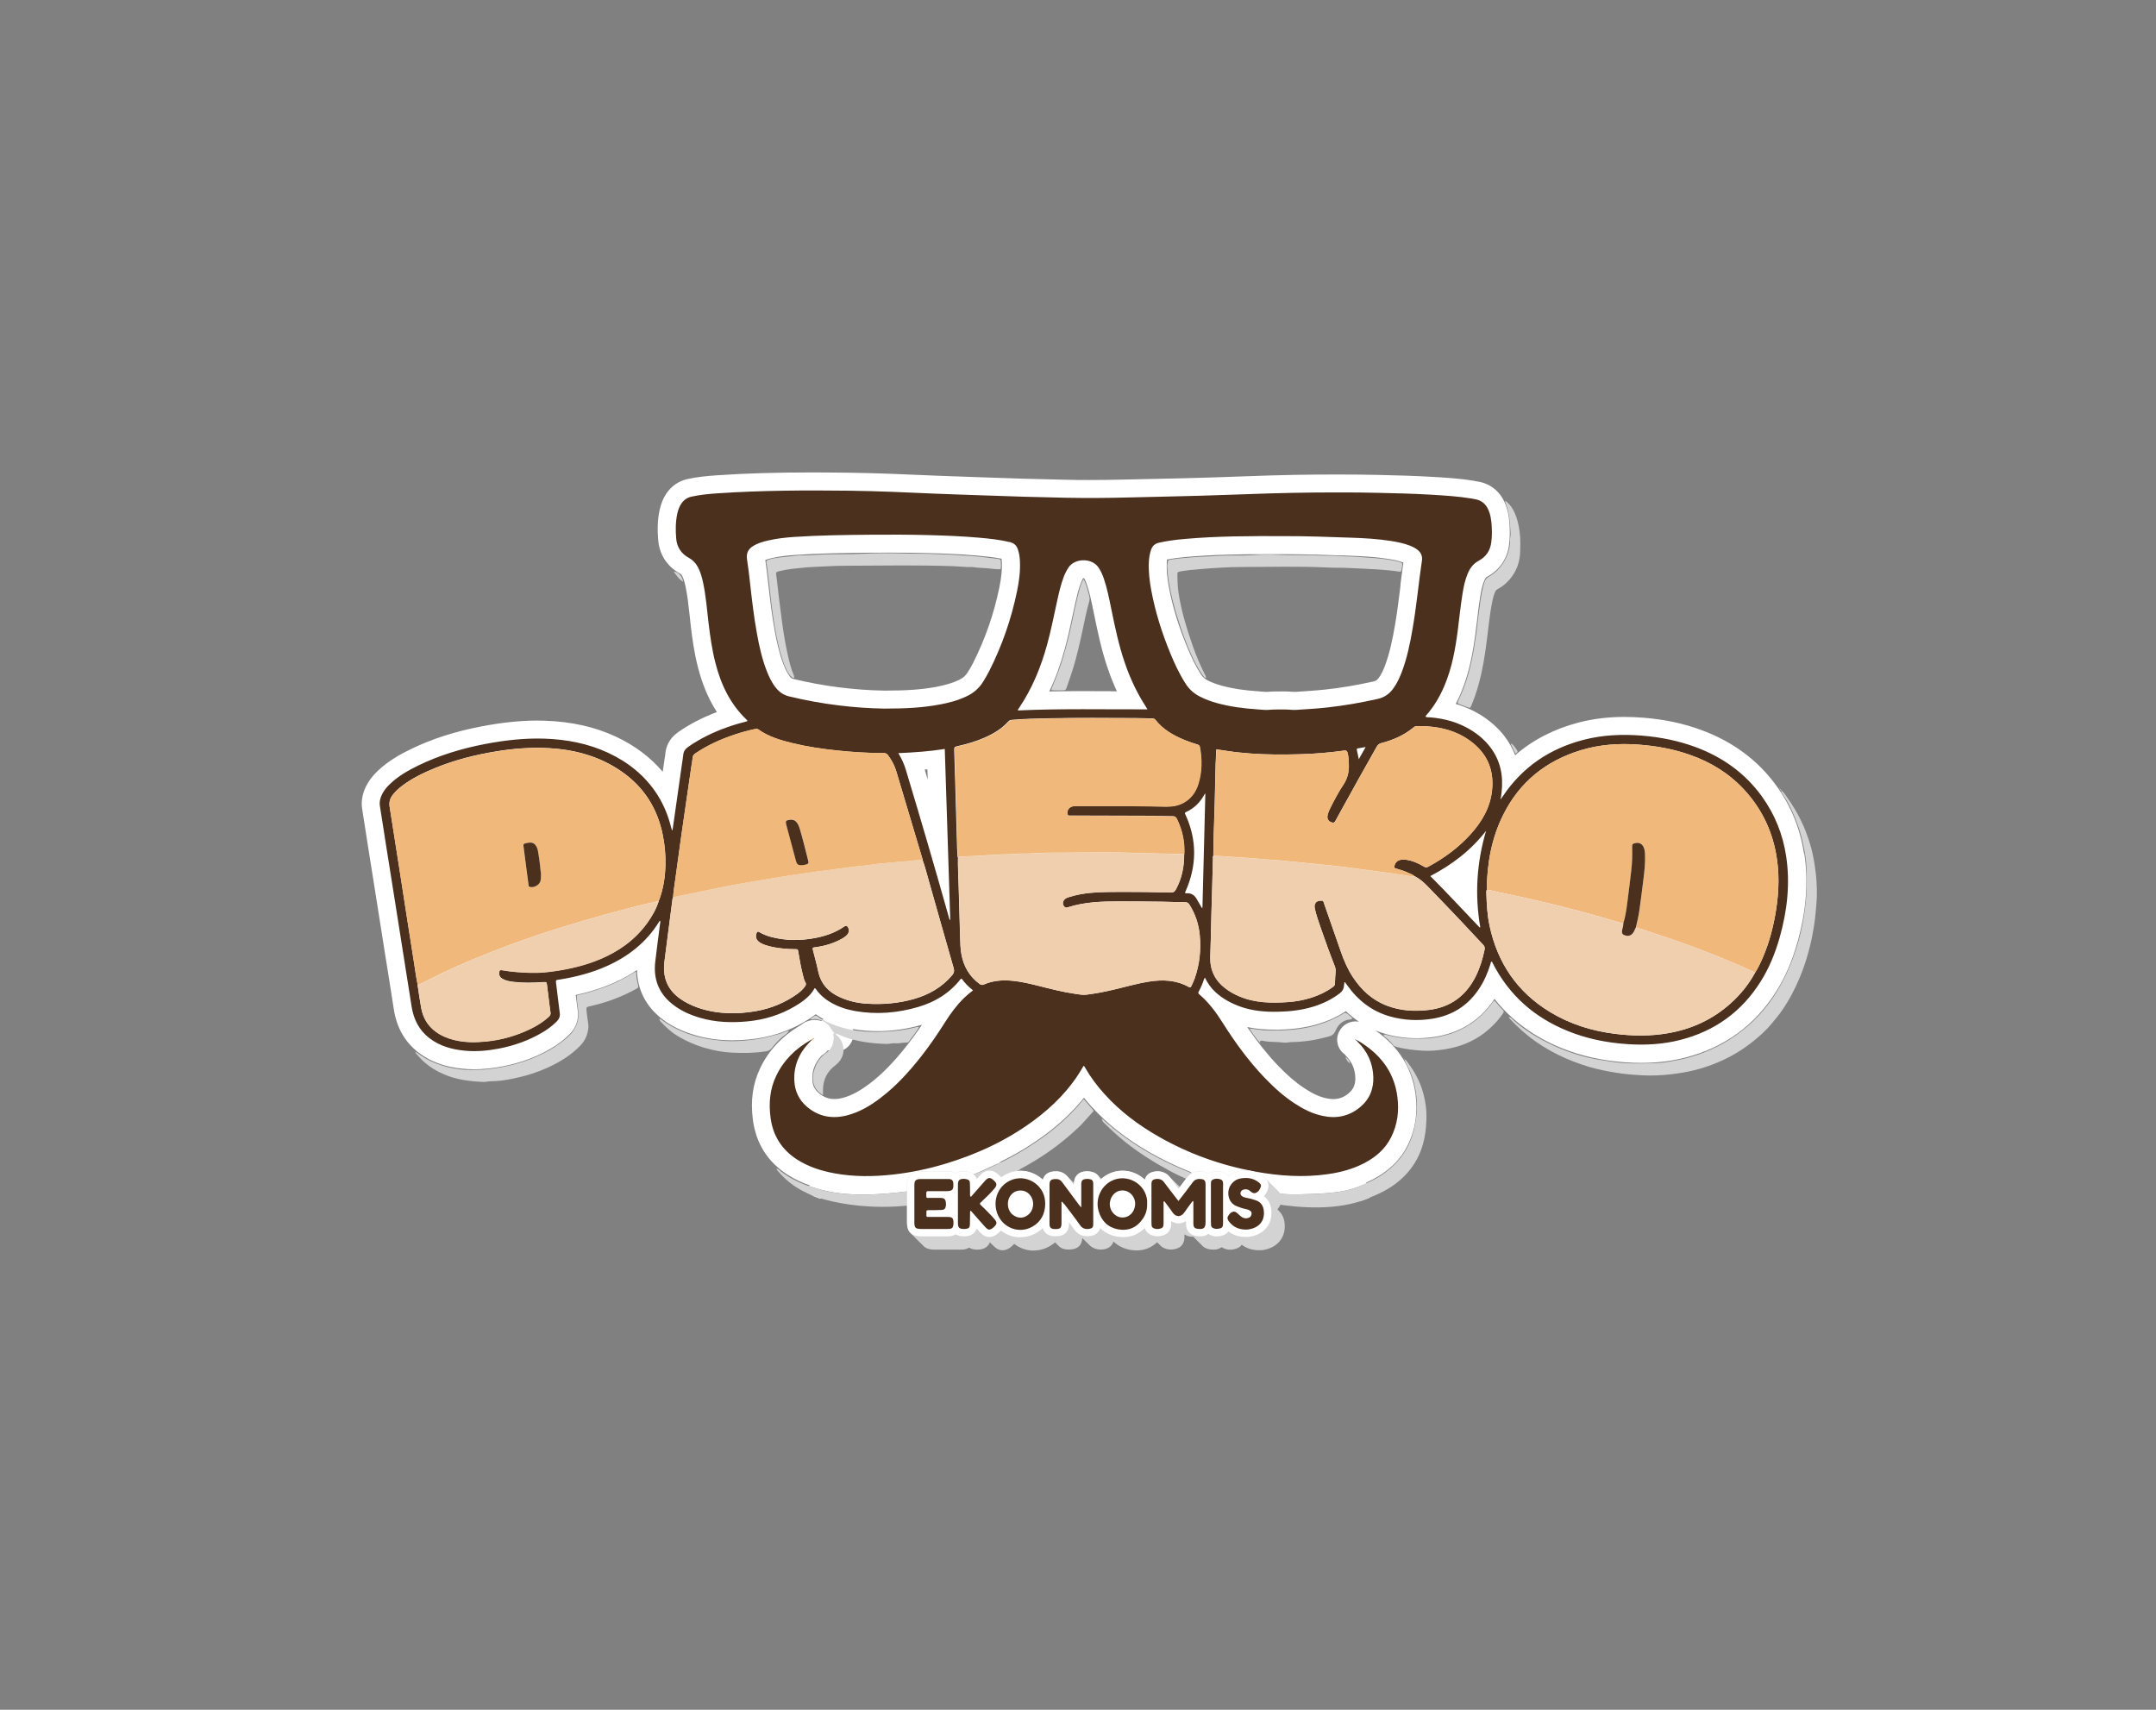
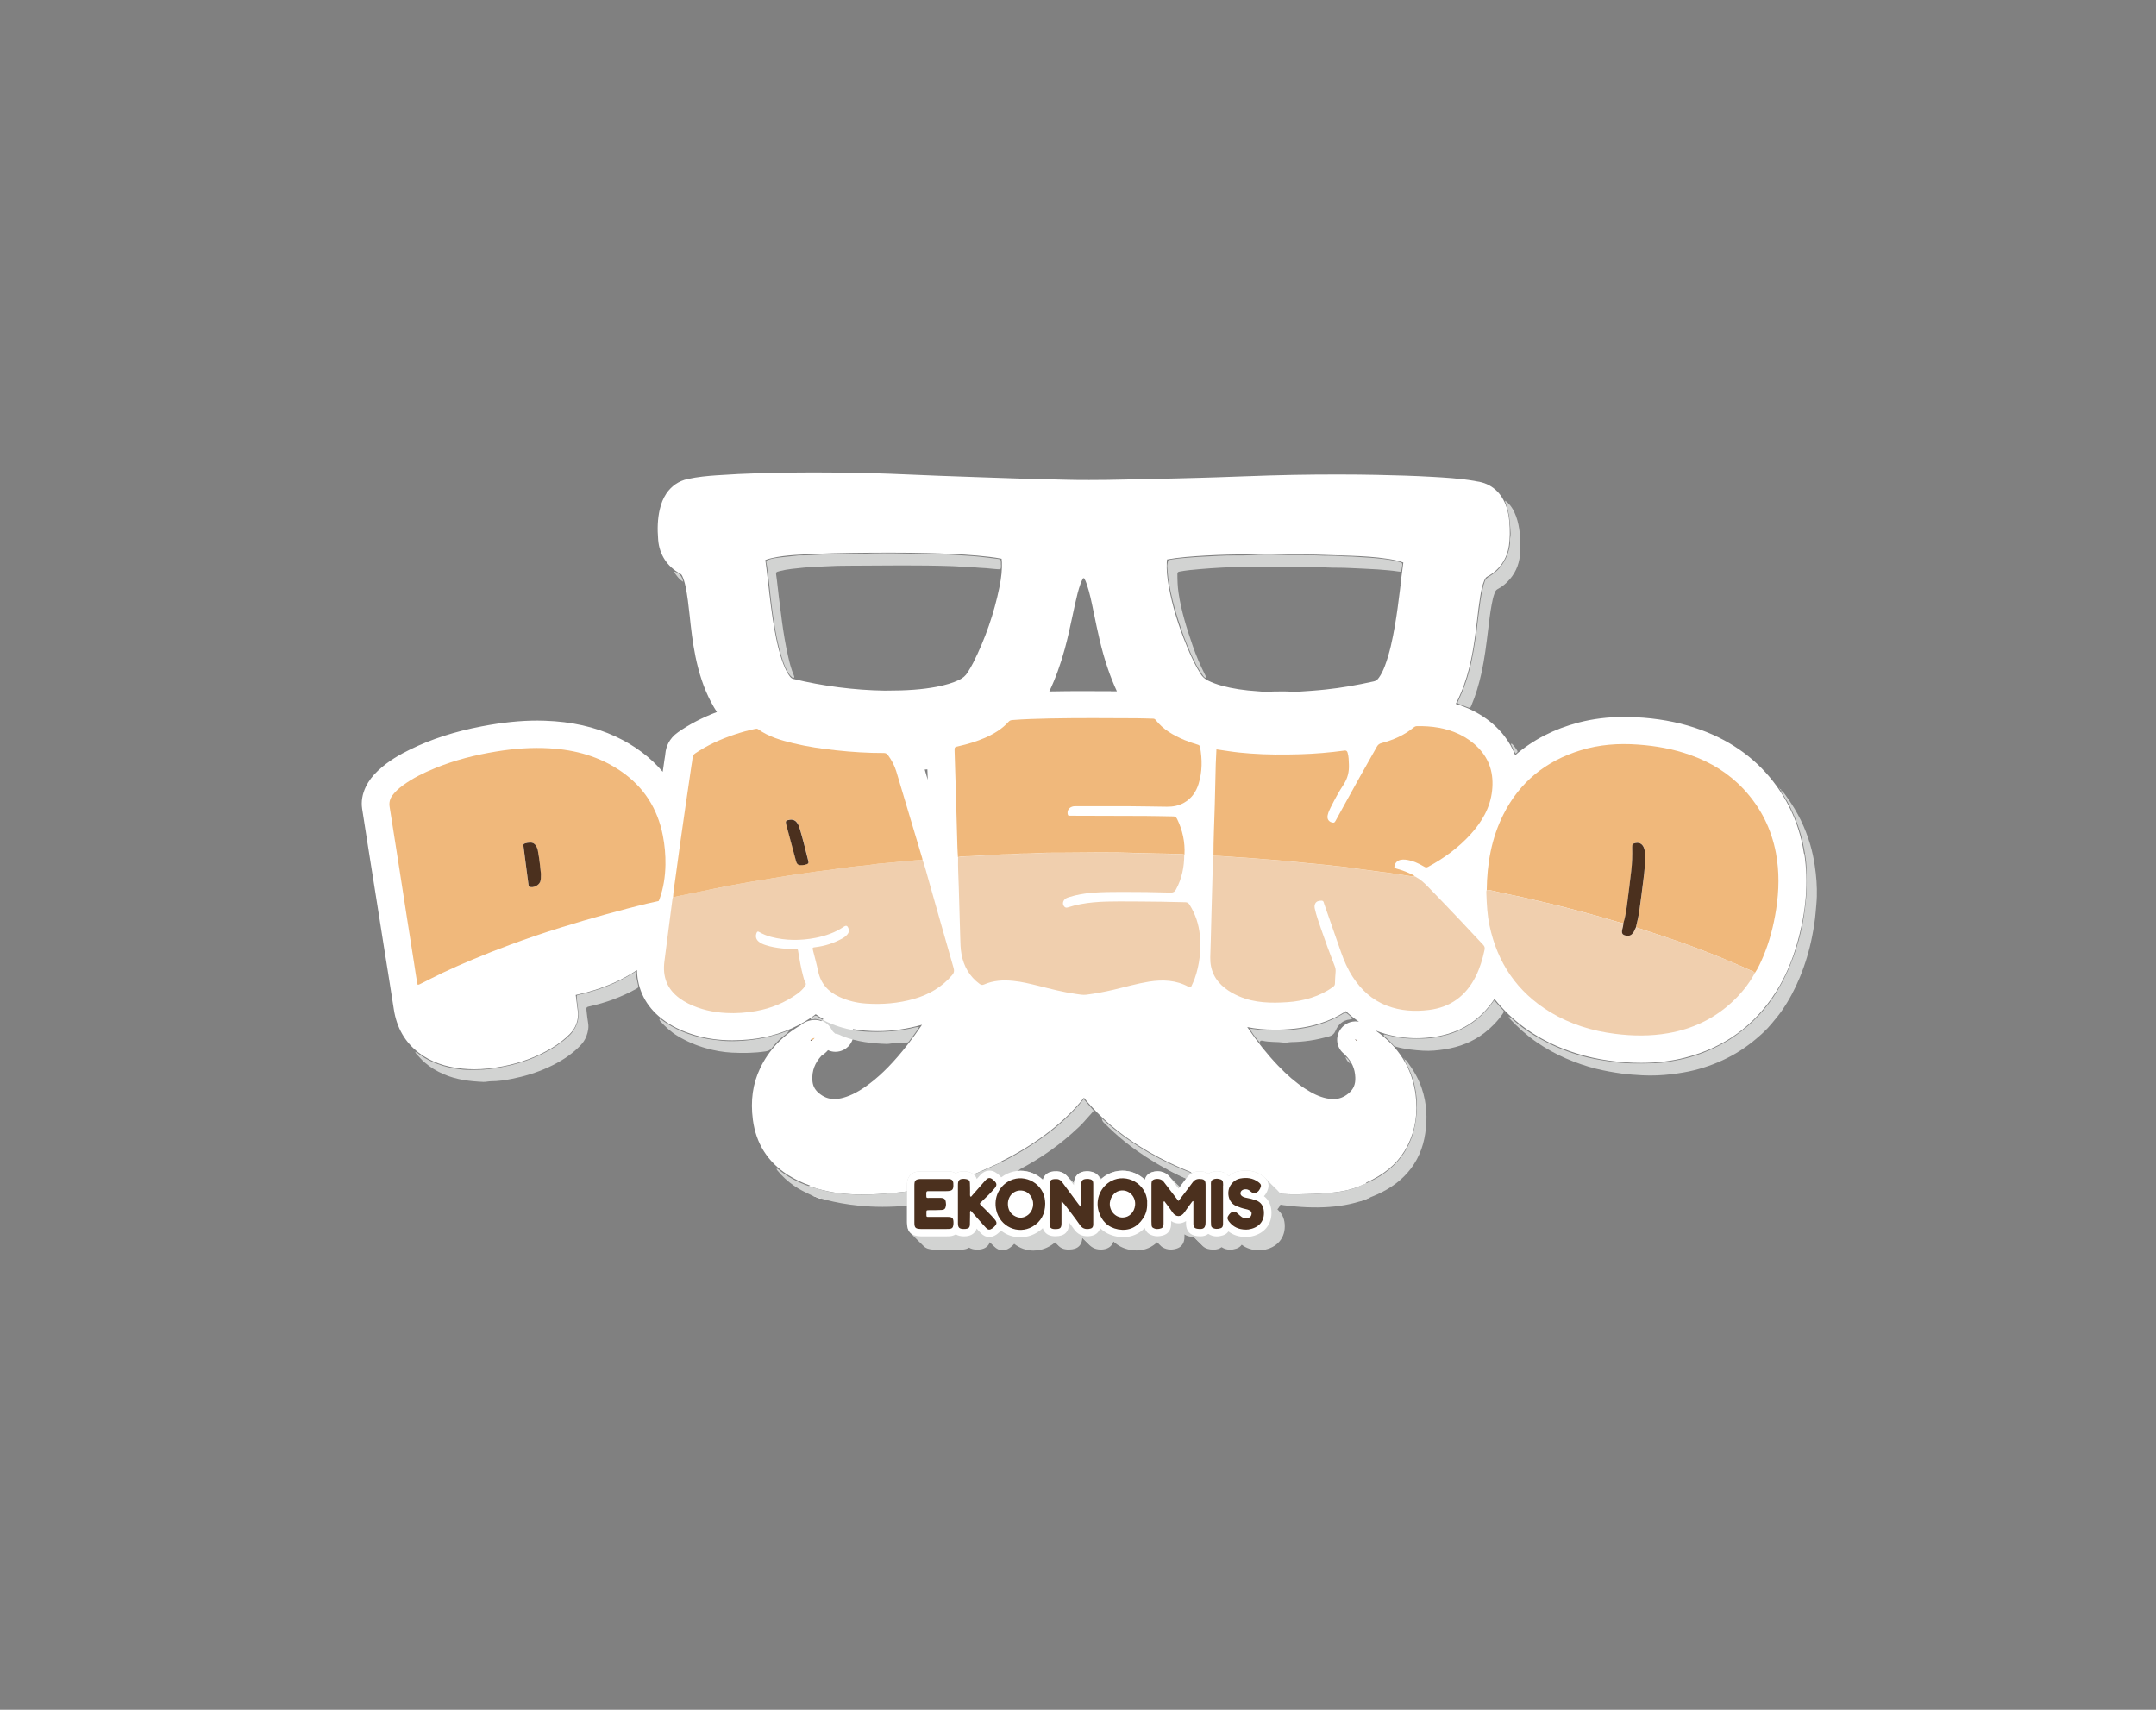
<svg xmlns="http://www.w3.org/2000/svg" id="a" viewBox="0 0 290 230">
  <rect x="0" y="0" width="290" height="230" fill="#808080" stroke="none" />
  <path d="M242.65,114.82c-.5-3.33-1.74-6.38-3.68-9.08-2.48-3.45-5.9-5.99-10.16-7.55-2.39-.88-4.91-1.41-7.69-1.64-.9-.07-1.77-.11-2.61-.11-2.2,0-4.22.25-6.16.75-3.3.86-6.16,2.33-8.55,4.4-.35-.92-.84-1.79-1.46-2.59-.87-1.12-1.98-2.1-3.31-2.9-.99-.6-2.07-1.07-3.22-1.41.26-.5.51-1.02.73-1.56,1.12-2.69,1.59-5.47,1.91-7.84.09-.65.16-1.31.24-1.94.12-1.05.24-2.04.4-3.03.14-.88.29-1.6.56-2.24.15-.36.28-.45.41-.52,1.62-.87,2.65-2.36,2.91-4.21.13-.98.15-2.01.04-3.24-.06-.66-.17-1.25-.35-1.82-.64-2.02-2.08-3.28-4.05-3.54-.02,0-.03,0-.05-.01-.08-.02-.16-.03-.24-.05-2-.34-4.01-.45-5.78-.55-2.4-.14-4.78-.2-7.41-.26-1.54-.03-3.19-.05-5.04-.05-.92,0-1.92,0-3.05.01-1.97.02-4.03.05-6.28.12-1.56.05-3.14.1-4.67.16-1.61.06-3.27.12-4.9.16-1.96.06-3.95.1-5.88.14-1.23.03-2.45.05-3.68.08-1.87.05-3.54.07-5.11.07-1.01,0-2,0-2.94-.03-4.02-.08-7.75-.19-11.4-.33-.85-.03-1.7-.06-2.55-.09-1.19-.04-2.41-.08-3.62-.13l-.93-.04c-3.51-.15-7.14-.31-10.73-.36-1.85-.02-3.48-.04-5-.04-4.97,0-9.1.12-12.97.39-1.16.08-2.53.2-3.9.5-1.19.26-2.17.94-2.86,1.96-.41.62-.7,1.33-.89,2.18-.27,1.21-.33,2.5-.2,4.05.16,1.97,1.21,3.59,2.96,4.54.09.05.18.11.28.32.17.36.31.79.44,1.39.26,1.24.4,2.53.55,3.89.05.43.09.86.14,1.3.21,1.82.48,3.77.99,5.73.59,2.3,1.43,4.28,2.54,5.98-1.97.75-3.69,1.64-5.23,2.72-1.26.88-1.62,2.03-1.7,2.83-.02.23-.06.49-.11.77-.03.16-.05.32-.07.48l-.18,1.24c-1.66-1.96-3.79-3.56-6.35-4.75-2.81-1.3-5.92-2-9.51-2.12-.33-.01-.67-.02-1-.02-2.27,0-4.71.25-7.45.77-3.63.69-6.8,1.71-9.69,3.13-1.25.61-2.87,1.49-4.3,2.84-.73.68-1.26,1.39-1.63,2.15-.48,1-.65,2-.5,2.98.3,1.92.6,3.83.9,5.75.2,1.24.39,2.47.59,3.71.19,1.18.37,2.35.56,3.53.19,1.18.37,2.37.56,3.55.16,1.03.32,2.06.49,3.1.13.83.26,1.66.4,2.49.25,1.58.51,3.22.76,4.83.38,2.49,1.52,4.47,3.38,5.87,1.59,1.2,3.5,1.9,5.86,2.13.51.05,1.04.08,1.57.08,1.2,0,2.45-.13,3.82-.39,2.44-.47,4.67-1.3,6.63-2.48.89-.53,1.69-1.15,2.39-1.85.84-.84,1.23-1.93,1.1-3.07-.06-.48-.12-.95-.18-1.42-.03-.26-.07-.52-.1-.79,1.88-.4,3.58-.95,5.16-1.65,1.1-.49,2.13-1.06,3.08-1.7.05,2.61,1.18,4.85,3.3,6.52,1.25.99,2.76,1.73,4.59,2.26,1.55.45,3.17.67,4.94.67.71,0,1.46-.04,2.23-.11,2.72-.26,5.23-1.06,7.45-2.37.45-.27.99-.6,1.53-1.03.28.2.58.4.89.57.05.03.1.05.15.08-.03.02-.06.05-.08.07-.04.03-.07.06-.1.1,0,0-.02.02-.02.02-.03.03-.06.06-.08.09-.27-.11-.57-.16-.87-.16-.03,0-.06,0-.09,0-.49.02-1.18.16-1.81.7-2.47,1.43-4.31,3.37-5.46,5.79-1,2.09-1.32,4.36-.98,6.95.42,3.17,1.98,5.65,4.65,7.37.93.6,1.95,1.09,3.08,1.48.19.07.39.13.59.19,0,.03-.01.06-.02.1,2.28.69,5.21,1.32,11.76.57,4.27-.49,6.97-1.29,9.14-2.15,0,0-.02-.01-.03-.02-.05-.03-.1-.07-.16-.1,1.44-.52,2.81-1.09,4.12-1.72,2.15-1.03,4.13-2.23,6-3.59,2.16-1.58,3.94-3.27,5.4-5.1.32.4.66.8,1.02,1.19,2.15,2.36,4.72,4.37,7.84,6.16,1.67.96,3.41,1.79,5.2,2.52.13.05.27.11.4.16-.04.02-.08.04-.12.05,3.13,1.21,8.24,3,14.52,2.91,5.96-.08,7.18-.64,9.16-1.47,0,0,0,0,0-.01-.02-.04-.05-.07-.07-.1.17-.07.33-.15.5-.23.12-.06.23-.11.35-.17,2.19-1.13,3.73-2.61,4.71-4.54,1.06-2.1,1.43-4.44,1.09-6.95-.48-3.54-2.29-6.42-5.4-8.58.47.19.95.36,1.45.5,1.33.37,2.71.55,4.09.55.81,0,1.64-.06,2.46-.19,3.4-.52,6.08-2.21,7.96-5.01.02-.03.04-.06.06-.09,2.3,2.9,5.32,5.11,9.01,6.61,2.67,1.08,5.5,1.71,8.67,1.93.7.05,1.38.07,2.05.07,2.12,0,4.06-.23,5.95-.72,5.23-1.34,9.34-4.32,12.21-8.88,1.21-1.92,2.14-4.07,2.85-6.58,1.2-4.26,1.51-8.16.94-11.94ZM110.53,141.99s.01-.01.02-.02c.31-.19.58-.42.82-.7.04.02.08.03.12.05.28.11.58.17.88.17.38,0,.76-.09,1.11-.27.22-.11.42-.26.61-.44.28-.28.47-.6.59-.95.14-.41.16-.85.07-1.27,0-.04-.02-.09-.03-.13,1.1.19,2.22.28,3.34.28,1.96,0,3.96-.29,5.96-.86-.66.98-1.31,1.87-1.96,2.7-1.78,2.27-3.39,3.93-5.09,5.22-1.3.99-2.43,1.59-3.55,1.9-.43.12-.83.17-1.2.17h0c-.79,0-1.46-.26-2.12-.83-.53-.46-.79-.99-.83-1.71-.07-1.26.33-2.32,1.26-3.32ZM124.37,103.52c.12-.01.25-.02.37-.03l.05,1.41c-.14-.46-.28-.92-.41-1.38ZM134.43,78.99c-.72,3.53-1.91,6.96-3.53,10.17-.2.41-.46.83-.73,1.27l-.02.03c-.27.44-.64.76-1.16,1.01-.83.39-1.79.68-3.03.92-1.92.36-3.9.51-6.85.51h-.16c-3.98-.06-8.33-.61-12.23-1.57-.17-.04-.3-.11-.46-.31-.32-.4-.6-.93-.9-1.71-.57-1.5-.91-3.11-1.16-4.48-.39-2.14-.64-4.32-.91-6.73-.11-1-.23-1.91-.35-2.77.29-.12.62-.2.94-.27.9-.2,1.87-.33,3.07-.41,3.37-.23,6.71-.27,10.11-.3.97,0,1.84-.01,2.67-.01,1.87,0,3.53.02,5.08.06,1.96.05,4.29.13,6.66.34,1.06.1,2.18.21,3.25.42.02.14.03.29.04.46.04.97-.06,2.04-.33,3.36ZM149.43,92.98c-1.22,0-2.44-.01-3.65-.01-1.35,0-2.94,0-4.64.04.82-1.72,1.5-3.6,2.07-5.68.41-1.5.74-3.02,1.05-4.48.12-.55.24-1.11.36-1.66.21-.94.42-1.85.73-2.69.1-.27.21-.5.34-.72.02,0,.04,0,.07,0,.02,0,.05,0,.06,0,.15.24.27.52.37.83.38,1.13.63,2.34.89,3.62l.04.18c.48,2.34,1.01,4.99,1.91,7.58.36,1.05.76,2.05,1.2,3-.27,0-.53,0-.8,0ZM179.91,140.35c.12.57.43,1.07.89,1.42.02.02.04.04.07.06.02.02.04.04.05.06.9.89,1.34,1.86,1.38,3.05.04.94-.25,1.6-.93,2.16-.63.51-1.27.75-2.03.75-.3,0-.61-.04-.95-.11-.91-.2-1.83-.62-2.89-1.32-1.19-.78-2.34-1.76-3.61-3.09-1.42-1.49-2.76-3.16-4.13-5.17,1.12.24,2.32.35,3.7.35.16,0,.31,0,.47,0,2.04-.04,3.83-.29,5.46-.79,1.33-.41,2.55-.98,3.64-1.7.55.53,1.14,1,1.76,1.42-.15-.03-.3-.04-.46-.04-.02,0-.05,0-.08,0-.87.03-1.64.5-2.07,1.27-.29.51-.39,1.11-.27,1.69ZM188.39,78.65l-.08.68c-.21,1.67-.41,3.29-.69,4.87-.31,1.78-.69,3.66-1.35,5.4-.24.64-.49,1.13-.79,1.55-.24.35-.44.45-.7.51-2.28.51-4.39.87-6.46,1.09-1.29.14-2.58.22-3.94.31h-.15s-.06.01-.08.01c-.12,0-.29-.01-.46-.02-.24-.02-.51-.04-.82-.04h-.64c-.53,0-1.16,0-1.81.06-.03,0-.07,0-.12,0-.16,0-.37-.02-.59-.04-.16-.01-.32-.03-.49-.04-1.89-.12-3.43-.36-4.85-.74-.72-.2-1.34-.43-1.88-.7-.44-.22-.76-.51-1-.9-.64-1-1.22-2.18-1.85-3.71-1.16-2.82-1.95-5.44-2.42-8-.24-1.28-.32-2.31-.28-3.23,0-.16.02-.31.04-.45.74-.14,1.58-.25,2.57-.34,3.73-.33,7.41-.37,10.84-.37.82,0,1.65,0,2.49,0h.19c2.55,0,5.41.1,8.62.21,1.59.06,3.29.15,4.96.41.71.11,1.45.25,2.11.5h0c-.14,1-.27,2-.39,2.98ZM196.3,118.38s-.02-.02-.03-.03c0,0,.02-.01.03-.02,0,.02,0,.03,0,.05ZM134.37,156.36l-25.42,3.13-.25.03c.27.08.54.17.83.26,2.28.69,5.21,1.32,11.76.57,4.27-.49,6.97-1.29,9.14-2.15,1.58-.63,2.87-1.29,4.28-1.88l-.34.04ZM131.57,161.11s.03.03.04.04h0s-.03-.03-.04-.04Z" style="fill:#fff; stroke-width:0px;" />
  <path d="M184.19,161.14c-.42.18-.85.34-1.3.48-6.87,2.15-16.66-.45-22.59-2.77-.04,0-.11,0-.11,0,0,0-.05-.02-.16-.07-1.01-.45-2-.92-2.97-1.44.03,0,.05,0,.08-.01.1-.01.2-.02.3-.03.07,0,.15,0,.22,0,.15,0,.3,0,.44.03.64.07,1.2.28,1.64.61.04-.02.07-.04.11-.06.08-.04.16-.08.25-.12,0,0,0,0,.01,0,3.13,1.21,8.24,3,14.52,2.91,5.96-.08,7.18-.64,9.16-1.47.47.74.48,1.47.4,1.96Z" style="fill:#d2d3d2; stroke-width:0px;" />
  <path d="M239.61,106.33c.36.27.57.67.83,1.02,1.37,1.91,2.39,4,3.05,6.26.27.92.47,1.86.61,2.81.21,1.39.32,2.78.28,4.19-.02.71-.1,1.42-.16,2.14-.09,1.08-.26,2.14-.47,3.2-.37,1.89-.92,3.72-1.65,5.5-.66,1.6-1.46,3.12-2.45,4.54-.42.6-.89,1.16-1.36,1.72-.35.42-.73.83-1.13,1.2-1.3,1.21-2.7,2.27-4.27,3.12-1.58.86-3.24,1.49-4.97,1.93-1,.25-2.02.41-3.05.54-1.32.16-2.65.22-3.97.15-.91-.05-1.82-.11-2.72-.23-1.18-.16-2.34-.37-3.49-.65-1.39-.35-2.74-.82-4.06-1.39-1.4-.61-2.73-1.35-3.99-2.22-1.3-.9-2.46-1.95-3.54-3.09-.07-.08-.15-.16-.15-.27h0c.31.05.49.3.69.49,1.37,1.21,2.91,2.17,4.53,2.98,1.73.87,3.55,1.54,5.44,1.99,1.15.27,2.32.44,3.5.61,1.82.25,3.65.19,5.48.15,1.14-.03,2.26-.25,3.38-.48,2.06-.43,4-1.19,5.84-2.2,1.14-.63,2.18-1.4,3.17-2.23.56-.47,1.09-.98,1.59-1.52.89-.96,1.69-2,2.38-3.12,1.14-1.84,1.99-3.81,2.65-5.86.45-1.39.79-2.81,1.02-4.25.14-.87.24-1.74.32-2.62.12-1.33.09-2.65.05-3.98-.03-1.11-.24-2.2-.47-3.29-.35-1.65-.92-3.22-1.64-4.74-.31-.65-.67-1.27-1.06-1.87-.1-.15-.25-.28-.21-.49h0Z" style="fill:#d2d3d2; stroke-width:0px;" />
  <path d="M55.88,141.53c.21.02.35.18.51.29.97.71,2.04,1.2,3.19,1.55.89.27,1.8.43,2.73.52.64.06,1.28.02,1.92.02,1.07,0,2.12-.15,3.17-.34,1.53-.28,3.02-.7,4.46-1.31,1.37-.58,2.67-1.27,3.83-2.2.51-.41,1.03-.81,1.4-1.37.42-.62.69-1.28.71-2.04.02-.81-.16-1.6-.22-2.41-.02-.3-.02-.37.24-.42,1.02-.19,2-.52,2.98-.85,1.55-.52,3.02-1.24,4.41-2.1.09-.05.16-.15.33-.14.08.29.03.61.1.92.06.26.11.54.17.8.09.36.06.41-.25.58-1.97,1.09-4.07,1.86-6.27,2.34-.39.09-.45.14-.4.56.07.54.11,1.09.21,1.63.12.63,0,1.22-.21,1.79-.18.5-.48.94-.86,1.33-1.23,1.27-2.7,2.17-4.29,2.9-1.57.72-3.22,1.22-4.91,1.55-.91.18-1.83.32-2.76.32-.35,0-.69.1-1.05.09-1.83-.08-3.64-.29-5.34-1.04-.93-.4-1.79-.91-2.56-1.58-.42-.36-.77-.78-1.14-1.18-.06-.07-.11-.14-.11-.24h0Z" style="fill:#d2d3d2; stroke-width:0px;" />
  <path d="M191.87,149.65c-.08-1.14-.28-2.23-.65-3.3-.45-1.33-1.17-2.51-2.01-3.62-.07-.1-.16-.19-.3-.19h0c.18.49.46.93.67,1.4.56,1.25.87,2.57.97,3.92.1,1.37-.04,2.74-.36,4.08-.44,1.85-1.33,3.46-2.7,4.8-.76.75-1.63,1.38-2.58,1.88-.37.2-.75.38-1.13.55-.32.15-.66.28-1,.39.02.08.02.13.04.16.41.65.41,1.28.07,1.9.44-.14.88-.3,1.3-.48l.04-.02s0,0,0,0c.02-.02.06-.04.09-.06.08-.04.17-.07.25-.1.26-.1.51-.21.75-.32,0,0,0,0,0,0,1.73-.79,3.25-1.87,4.44-3.42,1.25-1.64,1.86-3.52,2.04-5.53.06-.67.1-1.35.05-2.04Z" style="fill:#d2d3d2; stroke-width:0px;" />
  <path d="M202.48,67.36c.73.54,1.15,1.28,1.45,2.11.26.72.4,1.46.49,2.22.1.82.08,1.64.06,2.47-.04,1.41-.47,2.68-1.41,3.77-.47.54-.99.99-1.62,1.31-.25.13-.34.35-.42.57-.19.5-.29,1.02-.39,1.54-.21,1.1-.33,2.22-.47,3.33-.24,1.97-.48,3.95-.91,5.89-.33,1.47-.75,2.92-1.34,4.31-.16.39-.18.39-.58.24-.37-.14-.73-.3-1.11-.43-.18-.06-.2-.15-.13-.31.19-.43.39-.86.57-1.3.71-1.74,1.18-3.54,1.51-5.39.16-.88.28-1.77.42-2.65.09-.6.12-1.21.21-1.81.12-.83.21-1.65.33-2.48.1-.68.23-1.35.4-2.01.05-.19.12-.38.18-.56.1-.29.3-.46.56-.62,1.18-.68,1.99-1.68,2.47-2.95.24-.63.39-1.28.36-1.96-.01-.3.1-.6.08-.91-.08-1.35-.15-2.7-.64-3.99-.05-.13-.11-.25-.09-.4h0Z" style="fill:#d2d3d2; stroke-width:0px;" />
  <path d="M146.99,149.57c-.24.27-.48.55-.73.82-.35.38-.68.78-1.06,1.14-1.2,1.14-2.47,2.21-3.83,3.18-1.33.95-2.73,1.8-4.17,2.57-.56.3-1.13.6-1.71.88-.35.17-.7.28-1.09.25-.29-.02-.57.02-.85.12-.39.14-.71.35-.93.7-.1.15-.21.26-.37.32-.4.15-.81.28-1.2.44-.15.06-.26.05-.36-.07-.45-.5-.98-.91-1.59-1.25.44-.15.87-.31,1.31-.47,2.72-1.03,5.33-2.27,7.79-3.82,2.84-1.78,5.44-3.86,7.57-6.53.44.52.85.99,1.26,1.46.09.11.05.19-.03.28Z" style="fill:#d2d3d2; stroke-width:0px;" />
  <path d="M201.01,134.59c.41.41.72.89,1.14,1.26.18.16.13.29.01.47-.68,1.01-1.52,1.87-2.47,2.61-1.58,1.22-3.39,1.91-5.34,2.22-.97.15-1.96.25-2.95.19-1.23-.08-2.45-.2-3.64-.54-.15-.04-.28-.1-.38-.23-.33-.42-.7-.8-1.13-1.12-.05-.04-.09-.08-.12-.14-.04-.09,0-.15.09-.15.07,0,.15.02.22.04,1.21.32,2.43.52,3.69.51.87,0,1.74.03,2.6-.1,1.22-.19,2.41-.48,3.54-1.01,1.07-.5,2.05-1.13,2.91-1.95.61-.58,1.17-1.19,1.64-1.88.04-.06.08-.13.19-.18Z" style="fill:#d2d3d2; stroke-width:0px;" />
  <path d="M106.12,138.69c-.23.35-.59.57-.91.82-.54.44-.98.96-1.41,1.49-.23.29-.49.38-.81.43-1.51.23-3.04.25-4.56.17-1.17-.06-2.32-.27-3.45-.59-1.36-.38-2.64-.93-3.85-1.66-.88-.53-1.63-1.23-2.32-1.98-.04-.04-.08-.1-.1-.15-.01-.04,0-.09.01-.13.02-.05.08-.04.12-.02.05.03.1.07.14.11,1.76,1.3,3.74,2.09,5.87,2.51.7.14,1.41.21,2.12.29.79.09,1.59.09,2.37.05.95-.05,1.9-.14,2.85-.31.86-.15,1.69-.38,2.52-.61.29-.08.57-.21.86-.31.17-.06.34-.15.53-.13h0Z" style="fill:#d2d3d2; stroke-width:0px;" />
  <path d="M169.47,140.25c-.54-.55-.96-1.19-1.42-1.9.66.09,1.23.16,1.8.23.12.02.24.02.37.02.78,0,1.56.03,2.34,0,1.57-.06,3.11-.27,4.62-.71,1.25-.37,2.43-.88,3.54-1.56.19-.12.34-.12.53.05.21.2.46.35.66.61-.09.11-.22.14-.35.15-.93.1-1.55.66-1.89,1.46-.2.46-.45.7-.91.82-.85.23-1.71.44-2.58.56-.81.12-1.63.19-2.45.2-.35,0-.69.12-1.04.07-.95-.13-1.92-.03-2.86-.25-.2-.05-.38-.02-.35.26h0Z" style="fill:#d2d3d2; stroke-width:0px;" />
  <path d="M123.63,138.14c-.37.71-.91,1.29-1.36,1.94-.07.1-.18.17-.31.16-.5-.01-.99.15-1.5.1-.41-.04-.81.1-1.23.09-1.98-.06-3.94-.3-5.81-1-.35-.13-.67-.37-1.07-.37h0s-.06-.06-.1-.09h0c-.13-.12-.26-.23-.35-.4-.46-.9-1.23-1.36-2.21-1.5-.23-.03-.43.16-.66.04,0-.03.01-.07.03-.08.22-.13.4-.39.65-.39.24,0,.41.24.62.36,1.3.74,2.68,1.23,4.14,1.52,1.57.31,3.15.33,4.73.25,1.32-.06,2.63-.24,3.92-.57.17-.04.33-.06.5-.05h0Z" style="fill:#d2d3d2; stroke-width:0px;" />
-   <path d="M112.35,139.06c.14.22.4.32.55.54.92,1.3.69,2.78-.58,3.74-1.06.8-1.6,1.89-1.62,3.22,0,.22,0,.45,0,.76-.5-.31-.88-.65-1.1-1.12-.32-.68-.32-1.37-.13-2.09.27-1.02.79-1.87,1.67-2.48.56-.4.88-.94.96-1.63.03-.24.09-.47,0-.72-.04-.13-.03-.28.17-.3h0s.06.06.1.09h0Z" style="fill:#d2d3d2; stroke-width:0px;" />
  <path d="M110.52,160.28c0,.24,0,.49,0,.73,0,.12-.03.18-.09.2-.05.02-.12,0-.21-.02-.25-.1-.52-.18-.77-.28-.09-.03-.17-.07-.26-.11-.83-.39-1.66-.78-2.41-1.31-.84-.59-1.59-1.27-2.24-2.07-.05-.06-.08-.13-.08-.21h0c.24,0,.37.21.53.33,1.36,1.05,2.89,1.75,4.52,2.25.19.06.38.11.57.17.09.02.17.06.26.08.12.03.17.11.17.23Z" style="fill:#d2d3d2; stroke-width:0px;" />
  <path d="M91.89,78.26c-.59-.35-.9-.87-1.28-1.37.65.06,1.14.58,1.28,1.37Z" style="fill:#d2d3d2; stroke-width:0px;" />
  <path d="M203.84,101.37c-.22-.45-.42-.87-.61-1.26.04-.08.1-.09.13-.06.3.26.5.6.72.92.13.18-.05.29-.24.4Z" style="fill:#d2d3d2; stroke-width:0px;" />
  <path d="M123.4,160.12c-.18.31-.29.51-.41.71-.06-.02-.1-.01-.11-.03-.09-.18-.32-.35-.18-.55.13-.19.39-.07.7-.12Z" style="fill:#d2d3d2; stroke-width:0px;" />
  <path d="M180.96,142.17c.33.2.55.49.64.88-.35-.19-.5-.53-.64-.88Z" style="fill:#d2d3d2; stroke-width:0px;" />
  <path d="M239.42,106.15c.12,0,.18.06.19.18h0c-.12,0-.18-.07-.18-.18h0Z" style="fill:#d2d3d2; stroke-width:0px;" />
  <path d="M202.53,136.28s.01.02.01.03c0,.03-.03.04-.05,0,0,0,0-.03,0-.03,0,0,.02,0,.03,0Z" style="fill:#d2d3d2; stroke-width:0px;" />
  <path d="M188.9,142.55c-.07-.04-.09-.11-.09-.19h0c.08.03.1.1.1.18,0,0,0,0,0,0Z" style="fill:#d2d3d2; stroke-width:0px;" />
  <path d="M239.33,105.96c.07.04.09.11.09.18h0c-.08-.04-.09-.11-.09-.19h0Z" style="fill:#d2d3d2; stroke-width:0px;" />
  <path d="M106.12,138.69s.03-.03.04-.04c-.01.01-.03.03-.04.04,0,0,0,0,0,0Z" style="fill:#d2d3d2; stroke-width:0px;" />
  <path d="M147.65,149.97s-.03-.03-.04-.04c0,0,.02,0,.03,0,0,0,.01.02.02.03Z" style="fill:#d2d3d2; stroke-width:0px;" />
  <path d="M147.75,150.06h0s-.08-.04-.09-.09c.03.03.06.06.09.09Z" style="fill:#d2d3d2; stroke-width:0px;" />
  <path d="M147.84,150.15h0s-.08-.04-.09-.09h0s.06.06.09.09Z" style="fill:#d2d3d2; stroke-width:0px;" />
  <path d="M147.87,150.19s-.03-.03-.04-.04h0s.03.03.04.04Z" style="fill:#d2d3d2; stroke-width:0px;" />
  <path d="M104.38,157.12s-.02-.02-.04-.04c0,0,.02,0,.02,0,0,0,0,.02.01.03h0Z" style="fill:#d2d3d2; stroke-width:0px;" />
  <path d="M123.63,138.14s.01-.04.02-.04c.03,0,.02.02-.02.04h0Z" style="fill:#d2d3d2; stroke-width:0px;" />
  <path d="M88.52,136.86s.03.03.04.04c0,0-.02,0-.03,0,0,0,0-.02-.01-.03h0Z" style="fill:#d2d3d2; stroke-width:0px;" />
  <path d="M88.52,136.86s-.03-.02-.04-.04c0,0,.02,0,.02,0,0,0,.01.02.01.03h0Z" style="fill:#d2d3d2; stroke-width:0px;" />
  <path d="M202.93,136.77s-.02-.03-.04-.05c.02.01.03.03.05.04,0,0,0,0,0,0Z" style="fill:#d2d3d2; stroke-width:0px;" />
  <path d="M55.88,141.54s-.06-.06-.09-.09h0s.08.04.1.09c0,0,0,0,0,0Z" style="fill:#d2d3d2; stroke-width:0px;" />
  <path d="M188.73,142.27s-.02-.03-.04-.04c0,0,.02,0,.02,0,0,0,0,.02.01.03h0Z" style="fill:#d2d3d2; stroke-width:0px;" />
  <path d="M239.33,105.96s-.04-.01-.04-.02c0-.03.02-.02.03.02,0,0,0,0,0,0Z" style="fill:#d2d3d2; stroke-width:0px;" />
  <path d="M203.12,99.82s.03.03.04.04c0,0-.02,0-.02,0,0,0,0-.02-.01-.03h0Z" style="fill:#d2d3d2; stroke-width:0px;" />
  <path d="M203.12,99.82s-.03-.02-.04-.04c0,0,.02,0,.02,0,0,0,0,.02.01.03h0Z" style="fill:#d2d3d2; stroke-width:0px;" />
  <path d="M188.82,142.36s-.08-.05-.09-.09h0s.06.06.09.09h0Z" style="fill:#d2d3d2; stroke-width:0px;" />
  <path d="M131.61,161.15h0s-.03-.02-.04-.04c.01.01.03.03.04.04Z" style="fill:#d2d3d2; stroke-width:0px;" />
-   <path d="M202.47,67.37s-.03-.03-.04-.04c.01.01.03.02.04.04h0Z" style="fill:#d2d3d2; stroke-width:0px;" />
+   <path d="M202.47,67.37s-.03-.03-.04-.04h0Z" style="fill:#d2d3d2; stroke-width:0px;" />
  <path d="M169.47,140.25s.08.04.09.09h0s-.08-.04-.09-.09h0Z" style="fill:#d2d3d2; stroke-width:0px;" />
  <path d="M169.56,140.34s.03.03.04.04c0,0-.02,0-.03,0,0,0,0-.02-.01-.03h0Z" style="fill:#d2d3d2; stroke-width:0px;" />
  <path d="M55.79,141.44s-.04-.02-.04-.02c0-.03.02-.02.03.02h0Z" style="fill:#d2d3d2; stroke-width:0px;" />
  <path d="M104.47,157.21s-.06-.06-.09-.09h0s.08.04.09.09h0Z" style="fill:#d2d3d2; stroke-width:0px;" />
  <path d="M162.23,91.2c-.23-.02-.33-.2-.45-.36-.63-.85-1.09-1.79-1.53-2.75-.7-1.53-1.26-3.11-1.77-4.7-.54-1.68-.98-3.39-1.27-5.13-.11-.64-.14-1.3-.2-1.95-.01-.11-.02-.22,0-.32.17-.66-.09-.63.72-.75.92-.14,1.84-.21,2.76-.28,1.14-.09,2.28-.11,3.42-.19,1.5-.1,2.99,0,4.48-.09,1.16-.08,2.32-.11,3.47-.05,1.83.1,3.66-.01,5.49.09.99.06,1.98,0,2.97.09.7.06,1.4.03,2.1.09.86.08,1.73.09,2.59.18,1.1.11,2.21.21,3.28.53.31.09.35.14.32.44-.02.17-.06.33-.08.49-.04.35-.09.4-.42.34-.92-.14-1.84-.21-2.76-.28-1.28-.09-2.56-.12-3.83-.19-.99-.06-1.98-.02-2.97-.07-3.83-.19-7.66-.07-11.5-.07-.94,0-1.89.03-2.83.09-.91.05-1.82.11-2.73.19-.95.08-1.91.16-2.85.34-.22.04-.27.14-.27.33,0,.84.03,1.67.15,2.5.36,2.47,1.11,4.83,1.92,7.18.45,1.3.99,2.56,1.61,3.79.08.16.19.31.17.51h0Z" style="fill:#d2d3d2; stroke-width:0px;" />
  <path d="M162.23,91.2s.03.03.04.04c-.01-.01-.03-.02-.04-.04,0,0,0,0,0,0Z" style="fill:#d2d3d2; stroke-width:0px;" />
  <path d="M134.64,75.96s0,.06,0,.09c0,.58,0,.55-.6.51-.47-.03-.94-.09-1.41-.13-.59-.05-1.19-.04-1.77-.15-.04,0-.09-.01-.14-.01-.86.04-1.7-.08-2.56-.11-4.61-.16-9.22-.08-13.83-.06-1.13,0-2.26.02-3.38.09-.96.06-1.92.07-2.87.17-1.07.11-2.15.19-3.2.46-.1.03-.2.06-.31.09-.16.05-.2.15-.18.32.15.99.23,1.99.36,2.98.14,1.1.27,2.2.42,3.3.22,1.63.48,3.24.85,4.84.19.82.39,1.63.72,2.4.04.08.06.17.09.26.02.06,0,.13-.05.16-.05.03-.12.03-.17,0-.2-.15-.36-.32-.5-.53-.46-.7-.73-1.48-.97-2.26-.53-1.7-.85-3.45-1.11-5.21-.15-1.02-.29-2.04-.4-3.07-.11-1.06-.22-2.11-.37-3.17-.05-.36-.06-.72-.15-1.08-.09-.39-.03-.47.36-.59.48-.15.98-.22,1.47-.28.84-.1,1.69-.18,2.54-.27.03,0,.06,0,.09,0,1.02.02,2.04-.07,3.06-.12,1.75-.07,3.51,0,5.26-.09,1.98-.11,3.97-.09,5.95-.04,1.37.04,2.75,0,4.11.08.73.05,1.46.03,2.19.09.94.08,1.88.1,2.82.18,1.09.09,2.17.24,3.26.37.37.05.4.11.41.47,0,.11,0,.21,0,.32h0Z" style="fill:#d2d3d2; stroke-width:0px;" />
-   <path d="M145.76,77.92c.27.44.36.87.5,1.29.11.33.17.68.26,1.02.06.24.05.48-.02.72-.4,1.37-.65,2.78-.96,4.18-.34,1.57-.71,3.14-1.17,4.69-.26.86-.57,1.71-.86,2.56-.17.48-.17.48-.68.48-.35,0-.7,0-1.05,0-.39,0-.42-.04-.27-.39.33-.77.63-1.55.92-2.34.48-1.3.84-2.64,1.19-3.98.49-1.89.82-3.8,1.28-5.69.16-.65.31-1.3.54-1.93.07-.2.15-.4.32-.6Z" style="fill:#d2d3d2; stroke-width:0px;" />
  <path d="M137.24,157.28c-12.77,7.09-23.24,4.99-26.8,3.94-.05.02-.12,0-.21-.02-.25-.1-.52-.18-.77-.28h0c0-.15,0-.28,0-.41,0-.24.02-.48.06-.7,0,0,0-.01,0-.02,2.28.69,5.21,1.32,11.76.57,4.27-.49,6.97-1.29,9.14-2.15.38.25.73.55,1.04.89.38-.88,1.15-1.51,2.14-1.72.4-.08.76-.09.99-.09h2.64Z" style="fill:#d2d3d2; stroke-width:0px;" />
-   <path d="M109.07,139.99c-.05.12-.16.18-.24.27-1.38,1.45-2.1,3.17-1.98,5.19.08,1.36.63,2.51,1.66,3.4,1.62,1.4,3.5,1.71,5.53,1.16,1.63-.44,3.06-1.29,4.39-2.31,2.12-1.61,3.89-3.57,5.53-5.66,1.14-1.46,2.18-2.98,3.17-4.55.74-1.17,1.55-2.27,2.54-3.24.37-.36.77-.69,1.21-1.03-.59-.47-1.11-.98-1.5-1.54-.11-.04-.14,0-.17.03-1.48,1.88-3.42,3.08-5.69,3.74-2.78.82-5.6,1.05-8.47.56-1.15-.2-2.25-.56-3.27-1.14-.78-.44-1.45-1.01-1.98-1.74-.05-.07-.08-.17-.23-.2-.2.38-.46.73-.77,1.04-.55.56-1.2.99-1.87,1.39-1.99,1.18-4.15,1.83-6.45,2.04-2.12.2-4.21.12-6.26-.47-1.36-.39-2.64-.95-3.76-1.84-1.86-1.47-2.6-3.41-2.32-5.74.2-1.71.43-3.42.65-5.13.01-.11.06-.23,0-.35-.1,0-.12.09-.15.15-1.7,2.74-4.12,4.64-7.03,5.94-1.92.86-3.94,1.4-6,1.75-.2.03-.39.08-.59.09-.2.02-.26.1-.24.29.08.64.15,1.27.23,1.91.1.77.2,1.54.29,2.32.05.42-.11.78-.4,1.07-.58.58-1.22,1.07-1.92,1.48-1.82,1.08-3.78,1.78-5.85,2.18-1.55.3-3.11.44-4.69.28-1.68-.17-3.27-.61-4.64-1.65-1.43-1.08-2.17-2.56-2.44-4.31-.38-2.44-.77-4.88-1.16-7.33-.35-2.22-.7-4.43-1.05-6.65-.38-2.41-.77-4.82-1.15-7.23-.3-1.91-.6-3.83-.9-5.74-.09-.55.05-1.06.28-1.55.27-.56.66-1.02,1.11-1.44,1.09-1.03,2.37-1.77,3.7-2.42,2.88-1.41,5.93-2.33,9.08-2.93,2.62-.5,5.25-.8,7.92-.72,2.97.1,5.85.63,8.57,1.89,2.73,1.27,5.01,3.08,6.65,5.64.87,1.36,1.47,2.84,1.86,4.41.04.15.08.29.18.44.09-.65.19-1.3.28-1.95.33-2.3.66-4.59.98-6.89.06-.45.15-.9.19-1.36.05-.48.29-.81.68-1.08,1.58-1.1,3.29-1.93,5.09-2.58.93-.34,1.88-.62,2.83-.86.05-.1-.01-.15-.07-.2-2.21-2.1-3.46-4.73-4.2-7.64-.46-1.78-.71-3.59-.93-5.41-.21-1.8-.35-3.62-.73-5.4-.14-.67-.33-1.33-.63-1.95-.29-.59-.7-1.05-1.29-1.38-1.02-.56-1.61-1.45-1.7-2.61-.09-1.11-.09-2.23.15-3.33.11-.48.26-.94.54-1.35.33-.49.78-.81,1.36-.94,1.17-.26,2.35-.37,3.54-.45,5.92-.4,11.85-.42,17.77-.35,3.86.05,7.72.23,11.59.4,2.06.09,4.12.14,6.18.22,3.82.15,7.63.25,11.45.33,2.72.05,5.44.03,8.16-.04,3.19-.08,6.38-.14,9.57-.23,3.19-.09,6.38-.22,9.57-.32,2.08-.06,4.15-.1,6.23-.12,2.67-.02,5.35-.02,8.02.04,2.44.05,4.89.11,7.33.25,1.84.11,3.69.22,5.52.52.12.02.24.05.36.07,1.13.15,1.75.85,2.07,1.88.13.42.21.86.25,1.3.08.9.1,1.8-.03,2.7-.15,1.07-.7,1.89-1.65,2.4-.73.39-1.19.98-1.5,1.72-.38.89-.57,1.84-.72,2.79-.27,1.67-.43,3.36-.65,5.04-.33,2.47-.78,4.91-1.75,7.23-.6,1.43-1.37,2.76-2.39,3.94-.07.08-.16.14-.17.29.21.09.44.07.66.08,1.91.16,3.72.66,5.37,1.66,1.02.61,1.91,1.36,2.64,2.31,1.41,1.82,1.81,3.9,1.55,6.14-.03.23-.06.45-.09.68-.05.06-.07.13,0,.18.01.01.06-.07.06-.13.09-.04.13-.13.18-.2,2.63-3.94,6.29-6.42,10.84-7.61,2.61-.68,5.27-.79,7.96-.57,2.42.2,4.77.67,7.05,1.5,3.66,1.34,6.73,3.5,9.03,6.69,1.73,2.41,2.81,5.09,3.25,8.03.56,3.71.14,7.34-.87,10.92-.59,2.09-1.4,4.1-2.57,5.95-2.54,4.04-6.14,6.64-10.76,7.83-2.37.61-4.79.74-7.23.57-2.73-.19-5.38-.72-7.92-1.75-4.48-1.81-7.9-4.79-10.11-9.12-.04-.08-.06-.18-.19-.24-.09.11-.1.26-.14.39-.37,1.19-.86,2.32-1.56,3.35-1.52,2.26-3.64,3.56-6.32,3.97-1.87.29-3.72.2-5.54-.3-2.47-.68-4.38-2.16-5.85-4.24-.09-.12-.18-.25-.27-.37,0,0-.02-.01-.08-.03-.02.18-.05.35-.07.52-.03.43-.24.74-.58,1-1.07.81-2.26,1.39-3.54,1.78-1.56.48-3.16.66-4.79.69-1.72.03-3.42-.11-5.05-.7-1.22-.44-2.34-1.05-3.3-1.92-.61-.55-1.07-1.21-1.44-1.97-.05.08-.09.13-.11.18-.19.58-.42,1.15-.72,1.68-.09.16-.08.26.06.38,1.3,1.1,2.29,2.45,3.19,3.88,1.66,2.63,3.48,5.13,5.64,7.38,1.23,1.28,2.54,2.47,4.04,3.44,1.14.75,2.35,1.36,3.7,1.65,1.86.41,3.55.08,5.04-1.14,1.3-1.06,1.87-2.46,1.81-4.12-.07-1.84-.79-3.4-2.1-4.69-.05-.05-.1-.11-.14-.17.02-.02.04-.04.06-.06,2.95,1.71,4.95,4.11,5.41,7.56.26,1.91.04,3.79-.85,5.53-.8,1.59-2.1,2.68-3.65,3.48-1.5.77-3.1,1.2-4.75,1.44-3.35.5-6.67.26-9.98-.35-4.56-.85-8.86-2.39-12.88-4.69-2.7-1.54-5.16-3.38-7.25-5.69-1-1.1-1.89-2.28-2.63-3.57-.05-.09-.08-.2-.19-.26-.03.04-.08.09-.1.14-1.68,2.95-4.01,5.3-6.72,7.29-3.6,2.64-7.58,4.48-11.84,5.76-2.3.69-4.64,1.18-7.03,1.44-2.61.29-5.21.31-7.8-.16-1.8-.33-3.52-.87-5.08-1.87-2.06-1.33-3.24-3.21-3.56-5.65-.25-1.94-.09-3.81.76-5.59,1.01-2.11,2.6-3.67,4.62-4.81.02.02.04.04.06.06ZM128.85,115.31c-.03,1.31.06,2.63.09,3.94.06,2.29.14,4.58.2,6.87.02.75.04,1.5.17,2.23.3,1.65,1.08,3,2.44,4,.19.14.34.19.58.08,1.27-.56,2.6-.63,3.95-.49,1.13.12,2.22.38,3.32.65,1.67.42,3.34.86,5.05,1.1.48.07.96.17,1.46.11,1.23-.15,2.44-.38,3.65-.67,1.59-.37,3.16-.84,4.77-1.09,1.85-.29,3.66-.23,5.34.71.21.12.3.05.38-.13.14-.32.3-.64.42-.97.68-1.88.88-3.83.7-5.82-.13-1.48-.59-2.86-1.38-4.13-.14-.23-.31-.33-.59-.34-1.08,0-2.17-.05-3.25-.07-1.86-.02-3.73-.04-5.59-.04-2.35,0-4.7.07-6.97.81-.23.08-.38-.01-.51-.19-.19-.28-.14-.66.13-.91.16-.15.36-.22.57-.29,1.02-.32,2.07-.52,3.14-.59,1.33-.1,2.65-.11,3.98-.11,2.18,0,4.37.02,6.55.09.37.01.55-.12.71-.42.81-1.47,1.11-3.06,1.11-4.71.09-1.68-.25-3.28-.99-4.79-.11-.23-.24-.35-.52-.35-1.24,0-2.47-.05-3.71-.06-3.3-.02-6.6-.02-9.9-.03-.12,0-.24,0-.37,0-.1,0-.17-.05-.2-.15-.13-.47.1-.9.56-1.06.18-.06.36-.07.54-.07,2.31,0,4.61,0,6.92,0,1.77.01,3.54.05,5.31.07.81,0,1.58-.13,2.29-.53,1.01-.57,1.63-1.46,1.97-2.55.5-1.63.51-3.27.2-4.94-.04-.2-.14-.27-.32-.33-.6-.18-1.19-.38-1.77-.62-1.5-.62-2.88-1.41-3.9-2.72-.11-.14-.24-.16-.4-.16-.72-.01-1.43-.05-2.15-.05-3.94-.02-7.88-.05-11.82.03-1.63.03-3.27.07-4.9.21-.19.02-.34.06-.48.21-.88.99-1.99,1.65-3.19,2.18-1.14.5-2.32.85-3.53,1.12-.57.13-.57.13-.56.69.05,1.6.11,3.2.15,4.81.08,2.7.15,5.4.23,8.1.01.44.05.88.07,1.33ZM190.28,117.88h0c-.24-.23-.55-.33-.84-.46-.53-.24-1.08-.43-1.64-.58-.3-.08-.31-.12-.23-.42.11-.4.37-.66.78-.75.23-.05.45-.06.68-.03.91.11,1.73.47,2.51.94.19.12.34.13.54.02,2.13-1.14,4.06-2.55,5.69-4.35,1.53-1.69,2.66-3.58,2.91-5.9.24-2.21-.3-4.18-1.9-5.8-.72-.72-1.54-1.3-2.45-1.75-1.83-.89-3.78-1.16-5.79-1.12-.17,0-.29.07-.41.17-1.27,1.06-2.75,1.7-4.33,2.11-.3.08-.47.22-.62.48-1.51,2.67-3.01,5.35-4.49,8.04-.35.64-.7,1.29-1.06,1.93-.15.27-.22.29-.51.22-.45-.12-.67-.5-.55-1,.08-.36.24-.69.4-1.02.53-1.05,1.08-2.1,1.73-3.07.55-.83.75-1.71.72-2.68-.02-.55-.02-1.1-.18-1.63q-.09-.32-.4-.27c-1.98.28-3.98.45-5.98.5-2.23.06-4.46.07-6.69-.1-.99-.08-1.98-.17-2.96-.32-.52-.08-1.05-.16-1.61-.24-.03.68-.07,1.31-.09,1.95-.05,1.8-.09,3.6-.13,5.41,0,.21-.01.43-.02.64-.06,2.11-.15,4.21-.16,6.32-.08.11-.05.24-.05.36-.03,1.16-.05,2.32-.09,3.48-.09,2.49-.14,4.97-.2,7.46-.02.78-.05,1.56-.07,2.33-.04,1.72.62,3.11,1.99,4.17.58.45,1.22.81,1.9,1.1,2.1.9,4.31.92,6.53.78,1.08-.07,2.15-.27,3.19-.6,1.03-.33,1.99-.78,2.86-1.42.16-.12.3-.23.3-.47,0-.53.05-1.07.09-1.6.02-.26-.02-.51-.12-.76-.66-1.68-1.27-3.37-1.86-5.07-.3-.88-.62-1.75-.82-2.67-.05-.24-.05-.46.06-.67.17-.33.48-.38.82-.39.32-.01.31.24.38.42.75,2.16,1.51,4.32,2.26,6.48.41,1.19.91,2.33,1.6,3.38,1.14,1.74,2.61,3.1,4.59,3.85,1.83.69,3.72.8,5.64.57,2.91-.36,4.99-1.91,6.3-4.52.56-1.13.92-2.32,1.18-3.55.06-.29.02-.48-.18-.69-1-1.05-1.98-2.12-2.98-3.18-1.47-1.55-2.95-3.1-4.44-4.63-.5-.51-1.02-1.01-1.67-1.34-.03-.05-.07-.07-.13-.07ZM90.53,120.72c-.02.06-.05.11-.06.17-.16,1.26-.33,2.51-.49,3.77-.2,1.56-.4,3.12-.6,4.67-.26,2.05.34,3.74,2.04,4.97.37.27.76.51,1.17.71,1.61.8,3.33,1.18,5.12,1.27,1.33.07,2.65-.03,3.97-.26,2.03-.36,3.89-1.12,5.57-2.32.4-.29.76-.62,1.04-1.02.13-.18.17-.34.04-.54-.15-.25-.22-.54-.29-.82-.28-1.08-.48-2.17-.66-3.27-.06-.35-.06-.36-.39-.36-.6,0-1.19-.03-1.78-.1-.76-.08-1.51-.21-2.24-.45-.33-.11-.66-.25-.93-.48-.36-.31-.45-.73-.26-1.16.08-.18.16-.23.34-.12.5.29,1.04.51,1.6.66,1.99.52,3.99.52,5.99.13,1.34-.26,2.62-.7,3.77-1.48.35-.24.52-.18.66.22.11.3.04.57-.16.81-.21.25-.48.42-.76.58-1.1.6-2.27.96-3.51,1.12-.44.06-.44.05-.33.5.23.92.49,1.83.68,2.75.35,1.66,1.36,2.76,2.87,3.45,1.14.52,2.34.81,3.58.89,2.18.15,4.33-.03,6.44-.63,2.01-.58,3.76-1.57,5.13-3.2.25-.3.31-.56.2-.94-1.14-3.96-2.25-7.92-3.38-11.88-.26-.89-.48-1.8-.8-2.67,0-.06,0-.12-.03-.18-1.17-3.92-2.34-7.84-3.51-11.75-.23-.78-.61-1.49-1.1-2.15-.15-.2-.3-.3-.57-.3-2.14,0-4.27-.14-6.4-.36-1.94-.21-3.88-.49-5.78-.95-1.67-.4-3.31-.87-4.73-1.89-.13-.09-.25-.07-.39-.04-.96.2-1.9.46-2.82.77-1.85.62-3.61,1.41-5.23,2.51-.22.15-.35.3-.37.58-.02.35-.1.69-.15,1.04-.26,1.78-.52,3.56-.78,5.34-.23,1.6-.46,3.2-.69,4.8-.24,1.68-.47,3.35-.69,5.03-.11.86-.27,1.72-.32,2.59ZM236.04,130.9c.44-.68.78-1.42,1.1-2.16.88-2.06,1.43-4.21,1.77-6.43.39-2.52.45-5.04-.03-7.56-.62-3.28-2.06-6.15-4.34-8.59-2-2.15-4.43-3.63-7.18-4.6-2.27-.81-4.62-1.23-7.03-1.4-2.61-.19-5.19,0-7.7.76-4.69,1.43-8.23,4.27-10.43,8.68-1.59,3.18-2.18,6.58-2.22,10.11-.08.16-.05.33-.05.5.04,1.43.12,2.87.42,4.28,1.07,5.04,3.73,8.97,8.15,11.65,2.69,1.63,5.63,2.55,8.74,2.93,2.39.3,4.78.33,7.16-.09,3.19-.56,6.02-1.87,8.43-4.05,1.29-1.17,2.37-2.5,3.21-4.03ZM88.6,121.18c.04-.08.08-.16.11-.25.54-1.5.76-3.05.8-4.63.03-1.32-.09-2.62-.35-3.92-.71-3.63-2.55-6.54-5.61-8.64-2.9-2-6.17-2.89-9.64-3.1-2.4-.14-4.79.04-7.16.43-2.81.46-5.56,1.15-8.2,2.23-1.54.63-3.05,1.35-4.39,2.35-.5.38-.97.79-1.35,1.29-.36.48-.5,1-.4,1.59.11.63.2,1.27.3,1.9.35,2.23.7,4.46,1.05,6.69.32,2.07.64,4.13.96,6.2.32,2.08.65,4.16.98,6.24.15.96.27,1.93.48,2.89,0,.05-.02.09,0,.14.16,1.01.29,2.02.48,3.03.24,1.28.86,2.34,1.92,3.13.75.55,1.59.9,2.49,1.13,1.44.36,2.9.35,4.37.2,2.05-.21,4.01-.77,5.87-1.67.91-.44,1.76-.97,2.52-1.66.19-.17.26-.35.21-.6-.07-.42-.12-.85-.17-1.27-.1-.8-.19-1.61-.3-2.41-.05-.37-.06-.38-.43-.36-.05,0-.09,0-.14,0-1.33.09-2.65.12-3.98-.04-.49-.06-.97-.15-1.4-.39-.39-.22-.52-.49-.47-.91.04-.28.09-.32.39-.27,1.28.23,2.58.31,3.87.35,1.08.03,2.16-.07,3.24-.23,2.06-.3,4.08-.78,6-1.58,2.55-1.06,4.73-2.6,6.37-4.85.68-.93,1.25-1.92,1.59-3.02ZM172.91,72.12c-4.77-.02-9.17-.01-13.56.38-1.17.1-2.33.25-3.48.51-.56.13-.88.46-1.05.97-.18.52-.26,1.07-.29,1.62-.06,1.27.09,2.53.32,3.78.54,2.92,1.43,5.74,2.56,8.48.58,1.41,1.22,2.79,2.05,4.09.49.77,1.14,1.35,1.95,1.76.75.38,1.54.67,2.35.89,1.75.47,3.53.7,5.33.82.52.03,1.04.11,1.55.07.75-.07,1.5-.05,2.24-.05.5,0,1,.09,1.51.05,1.4-.09,2.8-.17,4.2-.33,2.26-.25,4.5-.64,6.72-1.14.94-.21,1.63-.72,2.16-1.49.45-.64.78-1.34,1.06-2.07.72-1.89,1.13-3.86,1.47-5.85.29-1.65.5-3.32.71-4.99.17-1.39.34-2.79.55-4.18.1-.63-.13-1.14-.64-1.52-.3-.22-.62-.38-.97-.52-.84-.33-1.73-.5-2.62-.64-1.74-.27-3.49-.37-5.25-.43-3.08-.11-6.17-.22-8.88-.21ZM118.94,95.32c2.96,0,5.23-.13,7.47-.55,1.25-.23,2.47-.56,3.62-1.11.92-.44,1.66-1.07,2.2-1.94.29-.48.59-.97.84-1.47,1.73-3.43,2.97-7.02,3.74-10.77.27-1.3.44-2.62.38-3.96-.02-.55-.1-1.09-.28-1.62-.17-.51-.49-.83-1.05-.97-1.37-.33-2.77-.48-4.16-.6-2.27-.2-4.54-.29-6.82-.35-2.61-.07-5.22-.07-7.83-.05-3.42.03-6.84.07-10.26.3-1.16.08-2.31.21-3.44.47-.73.16-1.45.37-2.09.78-.65.41-.9.99-.78,1.76.16,1.04.29,2.09.4,3.13.26,2.31.52,4.61.94,6.89.3,1.67.67,3.32,1.28,4.91.32.84.7,1.66,1.28,2.37.47.58,1.04.96,1.77,1.14,4.43,1.08,8.92,1.58,12.79,1.64ZM154.35,95.42c-.1-.16-.15-.25-.21-.34-1.2-1.84-2.12-3.81-2.83-5.88-.82-2.37-1.33-4.82-1.83-7.27-.28-1.37-.55-2.75-1-4.09-.18-.52-.4-1.02-.71-1.48-.85-1.32-3.17-1.32-4.04-.03-.28.42-.5.87-.68,1.35-.36.98-.6,1.99-.82,3-.45,2.01-.83,4.03-1.38,6.02-.84,3.05-2.02,5.95-3.81,8.58-.06.08-.15.16-.11.29,5.78-.27,11.56-.13,17.41-.15ZM127.82,123.8c-.25-7.68-.49-15.35-.74-23.05-2.08.33-4.13.47-6.25.56.46.75.78,1.47,1.01,2.23,1.97,6.54,3.89,13.1,5.74,19.67.06.2.07.42.24.59ZM192.39,117.85c2.28,2.27,4.42,4.61,6.62,6.9,0,0,.03,0,.04,0,.01,0,.03,0,.06-.01-.76-4.38-.48-8.71.78-12.98-2.02,2.62-4.58,4.56-7.5,6.09ZM159.41,120.12c.07.07.17.05.25.04.58-.02.99.24,1.28.73.21.36.41.71.62,1.07.04.07.04.2.18.14.13-5.1.26-10.2.39-15.38-.09.11-.11.13-.12.15-.57,1.05-1.37,1.86-2.47,2.36-.25.11-.15.24-.07.39,1.56,3.43,1.51,6.85,0,10.28-.03.07-.08.13-.05.22ZM183.69,100.49c-.4.07-.7.12-.99.17-.1.02-.23.03-.2.19.08.4.17.8.27,1.28.32-.57.6-1.07.92-1.64Z" style="fill:#4b301e; stroke-width:0px;" />
  <path d="M109.15,139.83c.1-.11.21-.2.42-.2-.12.18-.25.27-.4.33,0-.04-.01-.08-.02-.13Z" style="fill:#f0b87b; stroke-width:0px;" />
  <path d="M182.4,139.88s-.08,0-.12-.02c.01-.02.02-.05.03-.05.05,0,.08.02.07.08h0Z" style="fill:#4b301e; stroke-width:0px;" />
  <path d="M109.15,139.83s.01.08.02.13c-.03.01-.07.02-.1.03-.02-.02-.04-.04-.06-.06.05-.03.09-.06.14-.09Z" style="fill:#4b301e; stroke-width:0px;" />
  <path d="M182.39,139.89c.06-.03.1,0,.14.04-.02.02-.04.04-.06.06-.06-.01-.11-.03-.07-.11,0,0,0,0,0,0Z" style="fill:#4b301e; stroke-width:0px;" />
  <path d="M56.18,132.47c-.21-.96-.32-1.93-.48-2.89-.33-2.08-.66-4.16-.98-6.24-.32-2.07-.64-4.13-.96-6.2-.35-2.23-.7-4.46-1.05-6.69-.1-.63-.19-1.27-.3-1.9-.1-.59.04-1.12.4-1.59.38-.51.85-.92,1.35-1.29,1.35-1,2.85-1.72,4.39-2.35,2.64-1.08,5.39-1.77,8.2-2.23,2.38-.39,4.76-.57,7.16-.43,3.48.2,6.74,1.1,9.64,3.1,3.06,2.11,4.9,5.01,5.61,8.64.25,1.29.37,2.6.35,3.92-.03,1.58-.26,3.13-.8,4.63-.03.09-.07.17-.11.25-.5.11-1.01.22-1.51.34-1.89.45-3.77.96-5.65,1.47-2.01.55-4.01,1.14-6,1.76-2.27.7-4.52,1.47-6.75,2.29-1.74.64-3.47,1.32-5.18,2.04-1.33.56-2.66,1.14-3.97,1.76-.98.47-1.94.97-2.91,1.45-.15.07-.29.17-.47.16ZM72.76,117.63c-.11-.96-.22-2.06-.41-3.14-.05-.25-.14-.5-.27-.72-.18-.29-.44-.43-.76-.43-.24,0-.48.05-.72.12-.19.05-.22.15-.2.34.16,1.13.29,2.27.44,3.4.08.6.16,1.21.24,1.81.02.12,0,.24.16.29.49.16,1.21-.19,1.41-.68.11-.28.1-.57.1-.99Z" style="fill:#f0b87b; stroke-width:0px;" />
  <path d="M199.98,119.71c.04-3.52.63-6.93,2.22-10.11,2.2-4.41,5.74-7.25,10.43-8.68,2.51-.77,5.09-.95,7.7-.76,2.4.17,4.75.59,7.03,1.4,2.75.97,5.18,2.46,7.18,4.6,2.27,2.44,3.72,5.31,4.34,8.59.47,2.52.42,5.04.03,7.56-.34,2.21-.89,4.36-1.77,6.43-.32.74-.65,1.48-1.1,2.16-.08-.17-.25-.22-.4-.29-1.37-.6-2.73-1.21-4.11-1.77-2.58-1.05-5.19-2.02-7.84-2.9-1.21-.4-2.43-.8-3.64-1.2.2-.8.38-1.6.49-2.42.18-1.33.36-2.66.52-3.99.13-1.14.26-2.27.22-3.42-.01-.32-.05-.64-.18-.94-.2-.46-.58-.66-1.07-.58-.41.07-.49.15-.48.57.03,1.07,0,2.13-.13,3.2-.17,1.44-.34,2.87-.53,4.31-.12.92-.25,1.84-.53,2.73-.09-.01-.18-.02-.27-.04-.73-.21-1.46-.42-2.19-.64-2.48-.72-4.98-1.38-7.49-1.98-2.27-.55-4.55-1.06-6.85-1.53-.52-.11-1.03-.28-1.56-.3Z" style="fill:#f0b87b; stroke-width:0px;" />
  <path d="M124.09,115.68c.32.87.55,1.78.8,2.67,1.13,3.96,2.24,7.93,3.38,11.88.11.38.06.64-.2.94-1.37,1.62-3.12,2.62-5.13,3.2-2.11.6-4.26.78-6.44.63-1.24-.08-2.44-.37-3.58-.89-1.51-.69-2.52-1.78-2.87-3.45-.19-.92-.45-1.84-.68-2.75-.11-.45-.11-.44.33-.5,1.24-.15,2.41-.52,3.51-1.12.28-.15.55-.33.76-.58.21-.24.27-.51.16-.81-.15-.4-.31-.45-.66-.22-1.14.78-2.43,1.21-3.77,1.48-2,.39-4,.39-5.99-.13-.56-.15-1.1-.37-1.6-.66-.18-.11-.26-.06-.34.12-.18.43-.1.85.26,1.16.27.23.59.37.93.48.73.24,1.48.37,2.24.45.59.07,1.19.1,1.78.1.34,0,.34,0,.39.36.18,1.1.37,2.2.66,3.27.07.28.14.57.29.82.12.21.08.37-.04.54-.29.4-.65.73-1.04,1.02-1.68,1.2-3.54,1.96-5.57,2.32-1.31.23-2.64.33-3.97.26-1.79-.09-3.5-.47-5.12-1.27-.41-.2-.8-.44-1.17-.71-1.7-1.24-2.31-2.93-2.04-4.97.2-1.56.4-3.12.6-4.67.16-1.26.32-2.51.49-3.77,0-.06.04-.11.06-.17.24-.06.47-.13.71-.17,1.57-.33,3.15-.66,4.72-.97,1.14-.23,2.29-.46,3.44-.67,1.15-.21,2.3-.39,3.45-.58,1.06-.18,2.12-.36,3.18-.53.72-.11,1.44-.19,2.16-.31,1.02-.17,2.04-.3,3.06-.42.54-.07,1.08-.14,1.62-.22.6-.08,1.2-.17,1.8-.24.65-.07,1.3-.12,1.95-.2.66-.08,1.32-.21,1.98-.25.76-.05,1.51-.16,2.27-.21.39-.03.79-.06,1.18-.1.68-.07,1.36-.17,2.04-.16Z" style="fill:#f0cfae; stroke-width:0px;" />
  <path d="M190.41,117.95c.65.34,1.17.83,1.67,1.34,1.49,1.53,2.97,3.08,4.44,4.63,1,1.05,1.97,2.13,2.98,3.18.21.22.24.41.18.69-.26,1.23-.62,2.42-1.18,3.55-1.31,2.61-3.38,4.16-6.3,4.52-1.92.24-3.81.13-5.64-.57-1.98-.75-3.45-2.11-4.59-3.85-.69-1.05-1.19-2.2-1.6-3.38-.75-2.16-1.5-4.32-2.26-6.48-.07-.19-.06-.43-.38-.42-.34.01-.65.06-.82.39-.11.21-.11.43-.06.67.2.91.52,1.79.82,2.67.58,1.7,1.2,3.39,1.86,5.07.1.25.14.49.12.76-.04.53-.08,1.07-.09,1.6,0,.24-.14.35-.3.47-.87.63-1.83,1.09-2.86,1.42-1.04.33-2.1.53-3.19.6-2.22.15-4.43.12-6.53-.78-.68-.29-1.32-.64-1.9-1.1-1.36-1.05-2.03-2.44-1.99-4.17.02-.78.05-1.56.07-2.33.07-2.49.12-4.98.2-7.46.04-1.16.06-2.32.09-3.48,0-.12-.03-.25.05-.36,1.03.02,2.06.11,3.09.18.89.06,1.79.11,2.68.19.76.07,1.51.12,2.27.18,1,.09,1.99.17,2.99.27.92.1,1.84.2,2.76.27.97.08,1.93.21,2.9.31.32.03.64.05.95.1.6.09,1.2.17,1.8.25.63.09,1.26.16,1.89.25.5.07.99.16,1.49.2.79.08,1.56.24,2.34.33.63.07,1.25.26,1.9.23h0c.03.05.07.07.13.07Z" style="fill:#f0cfae; stroke-width:0px;" />
  <path d="M190.28,117.88c-.64.03-1.26-.15-1.9-.23-.78-.09-1.55-.25-2.34-.33-.5-.05-.99-.14-1.49-.2-.63-.09-1.26-.16-1.89-.25-.6-.08-1.2-.16-1.8-.25-.32-.05-.64-.06-.95-.1-.97-.1-1.93-.23-2.9-.31-.92-.07-1.84-.18-2.76-.27-1-.11-1.99-.18-2.99-.27-.76-.07-1.51-.12-2.27-.18-.89-.08-1.79-.13-2.68-.19-1.03-.07-2.06-.16-3.09-.18,0-2.11.1-4.21.16-6.32,0-.21.01-.43.02-.64.04-1.8.08-3.6.13-5.41.02-.64.06-1.28.09-1.95.56.08,1.08.16,1.61.24.98.15,1.97.25,2.96.32,2.23.17,4.46.16,6.69.1,2-.06,3.99-.23,5.98-.5q.31-.04.4.27c.16.53.16,1.08.18,1.63.04.97-.17,1.84-.72,2.68-.65.98-1.2,2.02-1.73,3.07-.17.33-.32.66-.4,1.02-.12.5.1.88.55,1,.29.08.36.05.51-.22.36-.64.71-1.28,1.06-1.93,1.47-2.69,2.98-5.37,4.49-8.04.15-.26.32-.4.62-.48,1.58-.42,3.06-1.05,4.33-2.11.12-.1.25-.16.41-.17,2.01-.04,3.96.23,5.79,1.12.91.45,1.74,1.02,2.45,1.75,1.6,1.62,2.14,3.58,1.9,5.8-.25,2.32-1.38,4.21-2.91,5.9-1.63,1.79-3.56,3.2-5.69,4.35-.2.11-.35.1-.54-.02-.77-.47-1.59-.83-2.51-.94-.23-.03-.45-.02-.68.03-.41.1-.67.35-.78.75-.08.3-.07.34.23.42.56.15,1.11.34,1.64.58.29.13.6.23.84.46Z" style="fill:#f0b87b; stroke-width:0px;" />
  <path d="M159.29,114.94c0,1.66-.31,3.24-1.11,4.71-.16.3-.35.43-.71.42-2.18-.07-4.37-.09-6.55-.09-1.33,0-2.66.01-3.98.11-1.07.08-2.12.27-3.14.59-.2.06-.41.13-.57.29-.27.25-.33.63-.13.91.12.18.28.27.51.19,2.27-.74,4.62-.81,6.97-.81,1.86,0,3.73.02,5.59.04,1.08.01,2.17.06,3.25.07.28,0,.44.1.59.34.79,1.27,1.25,2.65,1.38,4.13.18,1.98-.03,3.93-.7,5.82-.12.33-.28.64-.42.97-.08.19-.17.25-.38.13-1.69-.93-3.49-1-5.34-.71-1.62.26-3.18.72-4.77,1.09-1.2.28-2.42.51-3.65.67-.49.06-.97-.04-1.46-.11-1.71-.24-3.38-.68-5.05-1.1-1.1-.27-2.2-.54-3.32-.65-1.35-.14-2.69-.07-3.95.49-.24.1-.39.05-.58-.08-1.36-1-2.14-2.36-2.44-4-.14-.74-.15-1.49-.17-2.23-.06-2.29-.14-4.58-.2-6.87-.04-1.31-.12-2.62-.09-3.94.69-.17,1.39-.1,2.09-.15,1.15-.1,2.31-.11,3.46-.2.7-.05,1.4-.01,2.1-.08.86-.09,1.73-.02,2.6-.09,1.26-.1,2.53-.07,3.79-.08,3.4-.03,6.8-.09,10.2.04,1.64.06,3.29.08,4.93.11.43,0,.85-.02,1.27.09Z" style="fill:#f0cfae; stroke-width:0px;" />
  <path d="M159.29,114.94c-.42-.11-.85-.08-1.27-.09-1.65-.03-3.29-.05-4.93-.11-3.4-.13-6.8-.07-10.2-.04-1.26.01-2.53-.02-3.79.08-.87.07-1.74,0-2.6.09-.7.07-1.4.03-2.1.08-1.15.09-2.31.1-3.46.2-.7.06-1.4-.02-2.09.15-.02-.44-.06-.88-.07-1.33-.08-2.7-.15-5.4-.23-8.1-.05-1.6-.1-3.2-.15-4.81-.02-.56-.01-.57.56-.69,1.21-.27,2.39-.63,3.53-1.12,1.2-.53,2.31-1.19,3.19-2.18.14-.15.29-.19.48-.21,1.63-.13,3.26-.17,4.9-.21,3.94-.08,7.88-.05,11.82-.03.72,0,1.43.04,2.15.05.16,0,.29.02.4.16,1.02,1.31,2.4,2.09,3.9,2.72.58.24,1.17.44,1.77.62.18.05.28.12.32.33.3,1.66.3,3.31-.2,4.94-.34,1.09-.95,1.98-1.97,2.55-.71.4-1.49.54-2.29.53-1.77-.02-3.54-.06-5.31-.07-2.31-.01-4.61,0-6.92,0-.18,0-.36,0-.54.07-.46.16-.69.59-.56,1.06.03.11.09.15.2.15.12,0,.24,0,.37,0,3.3,0,6.6.01,9.9.03,1.24,0,2.47.05,3.71.06.28,0,.4.12.52.35.74,1.51,1.08,3.11.99,4.79Z" style="fill:#f0b87b; stroke-width:0px;" />
  <path d="M124.09,115.68c-.68,0-1.36.09-2.04.16-.39.04-.79.07-1.18.1-.76.05-1.51.16-2.27.21-.66.04-1.32.17-1.98.25-.65.08-1.3.12-1.95.2-.6.07-1.2.16-1.8.24-.54.07-1.08.15-1.62.22-1.02.13-2.04.25-3.06.42-.72.12-1.44.2-2.16.31-1.06.17-2.12.35-3.18.53-1.15.19-2.3.37-3.45.58-1.15.21-2.29.44-3.44.67-1.58.32-3.15.65-4.72.97-.24.05-.47.12-.71.17.05-.87.21-1.73.32-2.59.22-1.68.46-3.36.69-5.03.22-1.6.45-3.2.69-4.8.26-1.78.52-3.56.78-5.34.05-.35.13-.69.15-1.04.02-.28.16-.43.37-.58,1.62-1.09,3.38-1.89,5.23-2.51.93-.31,1.87-.58,2.82-.77.14-.03.26-.05.39.04,1.42,1.02,3.07,1.49,4.73,1.89,1.9.46,3.83.74,5.78.95,2.13.23,4.26.37,6.4.36.26,0,.42.1.57.3.48.66.86,1.37,1.1,2.15,1.17,3.92,2.34,7.84,3.51,11.75.02.06.02.12.03.18ZM106.31,110.26s-.02,0-.08,0c-.52.06-.59.17-.46.66.43,1.62.87,3.24,1.3,4.85.13.49.3.62.81.59.21-.01.42-.04.63-.12.2-.07.29-.16.23-.4-.37-1.45-.71-2.9-1.14-4.33-.08-.26-.16-.53-.32-.76-.2-.31-.46-.53-.96-.51Z" style="fill:#f0b87b; stroke-width:0px;" />
  <path d="M220.05,124.74c1.21.4,2.43.8,3.64,1.2,2.65.87,5.25,1.85,7.84,2.9,1.38.56,2.74,1.18,4.11,1.77.15.07.32.11.4.29-.83,1.53-1.92,2.87-3.21,4.03-2.41,2.18-5.23,3.49-8.43,4.05-2.38.42-4.77.39-7.16.09-3.11-.39-6.05-1.3-8.74-2.93-4.42-2.69-7.09-6.61-8.15-11.65-.3-1.41-.37-2.84-.42-4.28,0-.17-.03-.34.05-.5.54.02,1.05.19,1.56.3,2.29.47,4.57.98,6.85,1.53,2.51.61,5.01,1.26,7.49,1.98.73.21,1.46.43,2.19.64.09.02.18.03.27.04.01.3-.09.57-.15.85-.1.5.02.7.52.8.38.08.69-.03.93-.35.18-.23.25-.52.4-.77Z" style="fill:#f0cfae; stroke-width:0px;" />
-   <path d="M56.18,132.47c.18,0,.32-.09.47-.16.97-.48,1.93-.98,2.91-1.45,1.3-.63,2.63-1.2,3.97-1.76,1.71-.72,3.44-1.4,5.18-2.04,2.23-.82,4.48-1.59,6.75-2.29,1.99-.62,3.99-1.21,6-1.76,1.88-.51,3.75-1.02,5.65-1.47.5-.12,1.01-.23,1.51-.34-.35,1.1-.92,2.09-1.59,3.02-1.64,2.25-3.82,3.79-6.37,4.85-1.93.8-3.94,1.28-6,1.58-1.08.16-2.15.26-3.24.23-1.3-.04-2.59-.12-3.87-.35-.29-.05-.35-.01-.39.27-.06.42.07.69.47.91.43.24.92.34,1.4.39,1.32.16,2.65.13,3.98.04.05,0,.09,0,.14,0,.36-.02.38-.01.43.36.11.8.2,1.6.3,2.41.05.42.1.85.17,1.27.04.25-.03.43-.21.6-.75.69-1.6,1.22-2.52,1.66-1.86.9-3.82,1.46-5.87,1.67-1.47.15-2.93.16-4.37-.2-.9-.22-1.74-.57-2.49-1.13-1.06-.78-1.68-1.85-1.92-3.13-.19-1-.32-2.02-.48-3.03,0-.04,0-.09,0-.14Z" style="fill:#f0cfae; stroke-width:0px;" />
  <path d="M201.94,107.35c0,.05-.05.14-.06.13-.06-.05-.04-.12,0-.18.02.02.04.03.06.05Z" style="fill:#fff; stroke-width:0px;" />
  <path d="M190.41,117.95c-.06,0-.1-.02-.13-.07.06,0,.1.02.13.07Z" style="fill:#f0b87b; stroke-width:0px;" />
  <path d="M112.36,139.06s-.06-.06-.1-.1c.03.03.06.06.1.1Z" style="fill:#fff; stroke-width:0px;" />
  <path d="M72.76,117.63c0,.42,0,.71-.1.99-.2.49-.92.84-1.41.68-.16-.05-.15-.17-.16-.29-.08-.6-.17-1.21-.24-1.81-.15-1.13-.29-2.27-.44-3.4-.03-.19.01-.28.2-.34.24-.07.48-.12.72-.12.32,0,.59.14.76.43.14.22.23.47.27.72.2,1.08.31,2.17.41,3.14Z" style="fill:#4b301e; stroke-width:0px;" />
  <path d="M220.05,124.74c-.15.25-.22.53-.4.77-.24.31-.55.43-.93.35-.5-.1-.62-.3-.52-.8.06-.28.16-.56.15-.85.28-.89.41-1.81.53-2.73.19-1.44.36-2.87.53-4.31.13-1.06.16-2.13.13-3.2-.01-.42.07-.49.48-.57.49-.09.87.12,1.07.58.13.3.17.61.18.94.05,1.15-.08,2.28-.22,3.42-.16,1.33-.34,2.66-.52,3.99-.11.82-.29,1.62-.49,2.42Z" style="fill:#4b301e; stroke-width:0px;" />
  <path d="M106.31,110.26c.5-.02.76.2.96.51.15.23.24.49.32.76.43,1.43.77,2.88,1.14,4.33.06.25-.03.33-.23.4-.2.08-.41.11-.63.12-.5.03-.68-.1-.81-.59-.43-1.62-.87-3.23-1.3-4.85-.13-.49-.05-.6.46-.66.06,0,.12,0,.08,0Z" style="fill:#4b301e; stroke-width:0px;" />
  <path d="M109.46,160.9c.22.08.55.19.98.32-.05.02-.12,0-.21-.02-.25-.1-.52-.18-.77-.28-.09-.03-.17-.07-.26-.11.05.02.14.05.26.09Z" style="fill:#fff; stroke-width:0px;" />
  <path d="M131.57,161.11s.03.03.04.04h0s-.03-.02-.04-.04Z" style="fill:#fff; stroke-width:0px;" />
  <path d="M160.1,157.74c-1.93-.77-3.77-1.64-5.54-2.66-2.25-1.3-4.36-2.8-6.35-4.63.02.34.16.47.3.61.45.44.9.87,1.36,1.29.97.89,2,1.7,3.06,2.45.79.56,1.59,1.08,2.41,1.57.22.13.44.26.65.38,0,0,0,0,0,0,.35.2.7.39,1.06.58.97.52,1.96.99,2.97,1.44.11.05.22.12.35.05.04-.02.09-.04.13-.06.35-.16.74-.27,1.18-.41-.53-.2-1.06-.4-1.58-.6Z" style="fill:#d2d3d2; stroke-width:0px;" />
  <path d="M185.33,160.65c-.25.11-.5.22-.75.32.26-.12.52-.23.75-.32Z" style="fill:#fff; stroke-width:0px;" />
  <path d="M139.05,168.23c-.99,0-1.9-.33-2.63-.91-.06.07-.12.14-.2.21-.14.13-.27.24-.4.33-.33.22-.65.33-.97.33h0c-.41,0-.79-.17-1.13-.52-.2-.2-.39-.41-.56-.62-.19.59-.67.95-1.36,1.03-.12.01-.24.02-.32.02h-.03c-.45,0-.82-.09-1.1-.27-.21.13-.46.22-.74.25-.18.02-.34.02-.48.02h-3.43s-.05,0-.07,0c-1.25-.02-1.84-.61-1.84-1.85,0-.59,0-1.18,0-1.76v-1.4c0-.6,0-1.2,0-1.81v-.03c0-.14,0-.32.03-.51.1-.69.56-1.18,1.23-1.32.26-.05.51-.06.69-.06h3.58c.08,0,.2,0,.32.02.27.04.51.12.71.25.28-.18.64-.27,1.07-.27.02,0,.05,0,.07,0,.19,0,.39.03.58.08.58.15.94.46,1.1.95.11-.12.22-.25.33-.37.2-.23.67-.76,1.38-.76.56,0,.98.32,1.29.6.11.1.21.2.29.31.25-.19.51-.35.8-.49.56-.26,1.16-.4,1.78-.4,1.16,0,2.23.46,3.02,1.21.06-.22.18-.46.37-.66.47-.47,1.13-.47,1.35-.47.07,0,.15,0,.23,0,.9.05,1.36.68,1.51.88.24.33.48.65.72.98,0-.05,0-.09,0-.14,0-1.06.6-1.68,1.66-1.73.05,0,.1,0,.15,0,.1,0,.19,0,.28.02.93.11,1.31.6,1.45,1.13.3-.29.64-.54,1.02-.74.61-.32,1.27-.49,1.96-.49,1.17,0,2.23.46,3.02,1.21.1-.38.35-.81.97-1.01.24-.08.48-.12.74-.12.65,0,1.26.28,1.62.75.37.48.74.97,1.11,1.45.03.04.07.09.1.13.37-.48.73-.95,1.07-1.42.42-.59,1.02-.9,1.73-.9.17,0,.34.02.53.05.25.04.47.13.66.27.07-.04.14-.09.22-.12.3-.14.62-.22.95-.22.31,0,.62.06.93.19.26.11.48.28.63.5.4-.36.87-.59,1.4-.69.32-.06.63-.09.93-.09.84,0,1.6.25,2.26.73.68.5.92,1.09.72,1.74-.13.44-.33.75-.55.98.58.44.93,1.1,1,1.93.16,1.86-1.01,3.25-2.96,3.53-.14.02-.27.02-.37.02-.02,0-.05,0-.07,0h-.03s-.03,0-.03,0c-.91,0-1.68-.25-2.32-.74-.17.25-.42.43-.74.53-.29.09-.56.14-.82.14h0c-.41,0-.79-.11-1.13-.33,0,0-.01,0-.02-.01-.28.22-.64.33-1.08.33-.14,0-.28-.01-.45-.03-.93-.12-1.45-.7-1.46-1.65,0-.12,0-.25,0-.37-.31.2-.65.31-1,.31s-.7-.11-1-.31v.26c0,.32,0,1.28-.99,1.63-.29.1-.58.15-.86.15-.4,0-.77-.11-1.11-.31-.29-.18-.5-.46-.59-.8-.79.81-1.78,1.23-2.9,1.23h0c-.28,0-.56-.03-.85-.08-.9-.16-1.66-.55-2.25-1.13-.18.6-.66.98-1.38,1.07-.12.02-.24.02-.35.02-.75,0-1.35-.32-1.8-.96-.21-.3-.43-.6-.65-.9,0,.03,0,.06,0,.08,0,1.18-.6,1.77-1.79,1.78h-.02c-.15,0-.32,0-.52-.04-.61-.11-1.04-.49-1.21-1.05-.26.25-.56.47-.9.66-.65.37-1.38.56-2.11.56h0Z" style="fill:#d2d3d2; stroke-width:0px;" />
  <path d="M138.75,167.93c-.99,0-1.9-.33-2.63-.91-.06.07-.12.14-.2.21-.14.13-.27.24-.4.33-.33.22-.65.33-.97.33h0c-.41,0-.79-.17-1.13-.52-.2-.2-.39-.41-.56-.62-.19.59-.67.95-1.36,1.03-.12.01-.24.02-.32.02h-.03c-.45,0-.82-.09-1.1-.27-.21.13-.46.22-.74.25-.18.02-.34.02-.48.02h-3.43s-.05,0-.07,0c-1.25-.02-1.84-.61-1.84-1.85,0-.59,0-1.18,0-1.76v-1.4c0-.6,0-1.2,0-1.81v-.03c0-.14,0-.32.03-.51.1-.69.56-1.18,1.23-1.32.26-.05.51-.06.69-.06h3.58c.08,0,.2,0,.32.02.27.04.51.12.71.25.28-.18.64-.27,1.07-.27.02,0,.05,0,.07,0,.19,0,.39.03.58.08.58.15.94.46,1.1.95.11-.12.22-.25.33-.37.2-.23.67-.76,1.38-.76.56,0,.98.32,1.29.6.11.1.21.2.29.31.25-.19.51-.35.8-.49.56-.26,1.16-.4,1.78-.4,1.16,0,2.23.46,3.02,1.21.06-.22.18-.46.37-.66.47-.47,1.13-.47,1.35-.47.07,0,.15,0,.23,0,.9.05,1.36.68,1.51.88.24.33.48.65.72.98,0-.05,0-.09,0-.14,0-1.06.6-1.68,1.66-1.73.05,0,.1,0,.15,0,.1,0,.19,0,.28.02.93.11,1.31.6,1.45,1.13.3-.29.64-.54,1.02-.74.61-.32,1.27-.49,1.96-.49,1.17,0,2.23.46,3.02,1.21.1-.38.35-.81.97-1.01.24-.08.48-.12.74-.12.65,0,1.26.28,1.62.75.37.48.74.97,1.11,1.45.03.04.07.09.1.13.37-.48.73-.95,1.07-1.42.42-.59,1.02-.9,1.73-.9.17,0,.34.02.53.05.25.04.47.13.66.27.07-.04.14-.09.22-.12.3-.14.62-.22.95-.22.31,0,.62.06.93.19.26.11.48.28.63.5.4-.36.87-.59,1.4-.69.32-.06.63-.09.93-.09.84,0,1.6.25,2.26.73.68.5.92,1.09.72,1.74-.13.44-.33.75-.55.98.58.44.93,1.1,1,1.93.16,1.86-1.01,3.25-2.96,3.53-.14.02-.27.02-.37.02-.02,0-.05,0-.07,0h-.03s-.03,0-.03,0c-.91,0-1.68-.25-2.32-.74-.17.25-.42.43-.74.53-.29.09-.56.14-.82.14h0c-.41,0-.79-.11-1.13-.33,0,0-.01,0-.02-.01-.28.22-.64.33-1.08.33-.14,0-.28-.01-.45-.03-.93-.12-1.45-.7-1.46-1.65,0-.12,0-.25,0-.37-.31.2-.65.31-1,.31s-.7-.11-1-.31v.26c0,.32,0,1.28-.99,1.63-.29.1-.58.15-.86.15-.4,0-.77-.11-1.11-.31-.29-.18-.5-.46-.59-.8-.79.81-1.78,1.23-2.9,1.23h0c-.28,0-.56-.03-.85-.08-.9-.16-1.66-.55-2.25-1.13-.18.6-.66.98-1.38,1.07-.12.02-.24.02-.35.02-.75,0-1.35-.32-1.8-.96-.21-.3-.43-.6-.65-.9,0,.03,0,.06,0,.08,0,1.18-.6,1.77-1.79,1.78h-.02c-.15,0-.32,0-.52-.04-.61-.11-1.04-.49-1.21-1.05-.26.25-.56.47-.9.66-.65.37-1.38.56-2.11.56h0Z" style="fill:#d2d3d2; stroke-width:0px;" />
  <path d="M138.45,167.64c-.99,0-1.9-.33-2.63-.91-.06.07-.12.14-.2.21-.14.13-.27.24-.4.33-.33.22-.65.33-.97.33h0c-.41,0-.79-.17-1.13-.52-.2-.2-.39-.41-.56-.62-.19.59-.67.95-1.36,1.03-.12.01-.24.02-.32.02h-.03c-.45,0-.82-.09-1.1-.27-.21.13-.46.22-.74.25-.18.02-.34.02-.48.02h-3.43s-.05,0-.07,0c-1.25-.02-1.84-.61-1.84-1.85,0-.59,0-1.18,0-1.76v-1.4c0-.6,0-1.2,0-1.81v-.03c0-.14,0-.32.03-.51.1-.69.56-1.18,1.23-1.32.26-.05.51-.06.69-.06h3.58c.08,0,.2,0,.32.02.27.04.51.12.71.25.28-.18.64-.27,1.07-.27.02,0,.05,0,.07,0,.19,0,.39.03.58.08.58.15.94.46,1.1.95.11-.12.22-.25.33-.37.2-.23.67-.76,1.38-.76.56,0,.98.32,1.29.6.11.1.21.2.29.31.25-.19.51-.35.8-.49.56-.26,1.16-.4,1.78-.4,1.16,0,2.23.46,3.02,1.21.06-.22.18-.46.37-.66.47-.47,1.13-.47,1.35-.47.07,0,.15,0,.23,0,.9.05,1.36.68,1.51.88.24.33.48.65.72.98,0-.05,0-.09,0-.14,0-1.06.6-1.68,1.66-1.73.05,0,.1,0,.15,0,.1,0,.19,0,.28.02.93.11,1.31.6,1.45,1.13.3-.29.64-.54,1.02-.74.61-.32,1.27-.49,1.96-.49,1.17,0,2.23.46,3.02,1.21.1-.38.35-.81.97-1.01.24-.08.48-.12.74-.12.65,0,1.26.28,1.62.75.37.48.74.97,1.11,1.45.03.04.07.09.1.13.37-.48.73-.95,1.07-1.42.42-.59,1.02-.9,1.73-.9.17,0,.34.02.53.05.25.04.47.13.66.27.07-.04.14-.09.22-.12.3-.14.62-.22.95-.22.31,0,.62.06.93.19.26.11.48.28.63.5.4-.36.87-.59,1.4-.69.32-.06.63-.09.93-.09.84,0,1.6.25,2.26.73.68.5.92,1.09.72,1.74-.13.44-.33.75-.55.98.58.44.93,1.1,1,1.93.16,1.86-1.01,3.25-2.96,3.53-.14.02-.27.02-.37.02-.02,0-.05,0-.07,0h-.03s-.03,0-.03,0c-.91,0-1.68-.25-2.32-.74-.17.25-.42.43-.74.53-.29.09-.56.14-.82.14h0c-.41,0-.79-.11-1.13-.33,0,0-.01,0-.02-.01-.28.22-.64.33-1.08.33-.14,0-.28-.01-.45-.03-.93-.12-1.45-.7-1.46-1.65,0-.12,0-.25,0-.37-.31.2-.65.31-1,.31s-.7-.11-1-.31v.26c0,.32,0,1.28-.99,1.63-.29.1-.58.15-.86.15-.4,0-.77-.11-1.11-.31-.29-.18-.5-.46-.59-.8-.79.81-1.78,1.23-2.9,1.23h0c-.28,0-.56-.03-.85-.08-.9-.16-1.66-.55-2.25-1.13-.18.6-.66.98-1.38,1.07-.12.02-.24.02-.35.02-.75,0-1.35-.32-1.8-.96-.21-.3-.43-.6-.65-.9,0,.03,0,.06,0,.08,0,1.18-.6,1.77-1.79,1.78h-.02c-.15,0-.32,0-.52-.04-.61-.11-1.04-.49-1.21-1.05-.26.25-.56.47-.9.66-.65.37-1.38.56-2.11.56h0Z" style="fill:#d2d3d2; stroke-width:0px;" />
  <path d="M138.15,167.34c-.99,0-1.9-.33-2.63-.91-.06.07-.12.14-.2.21-.14.13-.27.24-.4.33-.33.22-.65.33-.97.33h0c-.41,0-.79-.17-1.13-.52-.2-.2-.39-.41-.56-.62-.19.59-.67.95-1.36,1.03-.12.01-.24.02-.32.02h-.03c-.45,0-.82-.09-1.1-.27-.21.13-.46.22-.74.25-.18.02-.34.02-.48.02h-3.43s-.05,0-.07,0c-1.25-.02-1.84-.61-1.84-1.85,0-.59,0-1.18,0-1.76v-1.4c0-.6,0-1.2,0-1.81v-.03c0-.14,0-.32.03-.51.1-.69.56-1.18,1.23-1.32.26-.05.51-.06.69-.06h3.58c.08,0,.2,0,.32.02.27.04.51.12.71.25.28-.18.64-.27,1.07-.27.02,0,.05,0,.07,0,.19,0,.39.03.58.08.58.15.94.46,1.1.95.11-.12.22-.25.33-.37.2-.23.67-.76,1.38-.76.56,0,.98.32,1.29.6.11.1.21.2.29.31.25-.19.51-.35.8-.49.56-.26,1.16-.4,1.78-.4,1.16,0,2.23.46,3.02,1.21.06-.22.18-.46.37-.66.47-.47,1.13-.47,1.35-.47.07,0,.15,0,.23,0,.9.05,1.36.68,1.51.88.24.33.48.65.72.98,0-.05,0-.09,0-.14,0-1.06.6-1.68,1.66-1.73.05,0,.1,0,.15,0,.1,0,.19,0,.28.02.93.11,1.31.6,1.45,1.13.3-.29.64-.54,1.02-.74.61-.32,1.27-.49,1.96-.49,1.17,0,2.23.46,3.02,1.21.1-.38.35-.81.97-1.01.24-.08.48-.12.74-.12.65,0,1.26.28,1.62.75.37.48.74.97,1.11,1.45.03.04.07.09.1.13.37-.48.73-.95,1.07-1.42.42-.59,1.02-.9,1.73-.9.17,0,.34.02.53.05.25.04.47.13.66.27.07-.04.14-.09.22-.12.3-.14.62-.22.95-.22.31,0,.62.06.93.19.26.11.48.28.63.5.4-.36.87-.59,1.4-.69.32-.06.63-.09.93-.09.84,0,1.6.25,2.26.73.68.5.92,1.09.72,1.74-.13.44-.33.75-.55.98.58.44.93,1.1,1,1.93.16,1.86-1.01,3.25-2.96,3.53-.14.02-.27.02-.37.02-.02,0-.05,0-.07,0h-.03s-.03,0-.03,0c-.91,0-1.68-.25-2.32-.74-.17.25-.42.43-.74.53-.29.09-.56.14-.82.14h0c-.41,0-.79-.11-1.13-.33,0,0-.01,0-.02-.01-.28.22-.64.33-1.08.33-.14,0-.28-.01-.45-.03-.93-.12-1.45-.7-1.46-1.65,0-.12,0-.25,0-.37-.31.2-.65.31-1,.31s-.7-.11-1-.31v.26c0,.32,0,1.28-.99,1.63-.29.1-.58.15-.86.15-.4,0-.77-.11-1.11-.31-.29-.18-.5-.46-.59-.8-.79.81-1.78,1.23-2.9,1.23h0c-.28,0-.56-.03-.85-.08-.9-.16-1.66-.55-2.25-1.13-.18.6-.66.98-1.38,1.07-.12.02-.24.02-.35.02-.75,0-1.35-.32-1.8-.96-.21-.3-.43-.6-.65-.9,0,.03,0,.06,0,.08,0,1.18-.6,1.77-1.79,1.78h-.02c-.15,0-.32,0-.52-.04-.61-.11-1.04-.49-1.21-1.05-.26.25-.56.47-.9.66-.65.37-1.38.56-2.11.56h0Z" style="fill:#d2d3d2; stroke-width:0px;" />
  <path d="M137.85,167.04c-.99,0-1.9-.33-2.63-.91-.06.07-.12.14-.2.21-.14.13-.27.24-.4.33-.33.22-.65.33-.97.33h0c-.41,0-.79-.17-1.13-.52-.2-.2-.39-.41-.56-.62-.19.59-.67.95-1.36,1.03-.12.01-.24.02-.32.02h-.03c-.45,0-.82-.09-1.1-.27-.21.13-.46.22-.74.25-.18.02-.34.02-.48.02h-3.43s-.05,0-.07,0c-1.25-.02-1.84-.61-1.84-1.85,0-.59,0-1.18,0-1.76v-1.4c0-.6,0-1.2,0-1.81v-.03c0-.14,0-.32.03-.51.1-.69.56-1.18,1.23-1.32.26-.05.51-.06.69-.06h3.58c.08,0,.2,0,.32.02.27.04.51.12.71.25.28-.18.64-.27,1.07-.27.02,0,.05,0,.07,0,.19,0,.39.03.58.08.58.15.94.46,1.1.95.11-.12.22-.25.33-.37.2-.23.67-.76,1.38-.76.56,0,.98.32,1.29.6.11.1.21.2.29.31.25-.19.51-.35.8-.49.56-.26,1.16-.4,1.78-.4,1.16,0,2.23.46,3.02,1.21.06-.22.18-.46.37-.66.47-.47,1.13-.47,1.35-.47.07,0,.15,0,.23,0,.9.05,1.36.68,1.51.88.24.33.48.65.72.98,0-.05,0-.09,0-.14,0-1.06.6-1.68,1.66-1.73.05,0,.1,0,.15,0,.1,0,.19,0,.28.02.93.11,1.31.6,1.45,1.13.3-.29.64-.54,1.02-.74.61-.32,1.27-.49,1.96-.49,1.17,0,2.23.46,3.02,1.21.1-.38.35-.81.97-1.01.24-.08.48-.12.74-.12.65,0,1.26.28,1.62.75.37.48.74.97,1.11,1.45.03.04.07.09.1.13.37-.48.73-.95,1.07-1.42.42-.59,1.02-.9,1.73-.9.17,0,.34.02.53.05.25.04.47.13.66.27.07-.04.14-.09.22-.12.3-.14.62-.22.95-.22.31,0,.62.06.93.19.26.11.48.28.63.5.4-.36.87-.59,1.4-.69.32-.06.63-.09.93-.09.84,0,1.6.25,2.26.73.68.5.92,1.09.72,1.74-.13.44-.33.75-.55.98.58.44.93,1.1,1,1.93.16,1.86-1.01,3.25-2.96,3.53-.14.02-.27.02-.37.02-.02,0-.05,0-.07,0h-.03s-.03,0-.03,0c-.91,0-1.68-.25-2.32-.74-.17.25-.42.43-.74.53-.29.09-.56.14-.82.14h0c-.41,0-.79-.11-1.13-.33,0,0-.01,0-.02-.01-.28.22-.64.33-1.08.33-.14,0-.28-.01-.45-.03-.93-.12-1.45-.7-1.46-1.65,0-.12,0-.25,0-.37-.31.2-.65.31-1,.31s-.7-.11-1-.31v.26c0,.32,0,1.28-.99,1.63-.29.1-.58.15-.86.15-.4,0-.77-.11-1.11-.31-.29-.18-.5-.46-.59-.8-.79.81-1.78,1.23-2.9,1.23h0c-.28,0-.56-.03-.85-.08-.9-.16-1.66-.55-2.25-1.13-.18.6-.66.98-1.38,1.07-.12.02-.24.02-.35.02-.75,0-1.35-.32-1.8-.96-.21-.3-.43-.6-.65-.9,0,.03,0,.06,0,.08,0,1.18-.6,1.77-1.79,1.78h-.02c-.15,0-.32,0-.52-.04-.61-.11-1.04-.49-1.21-1.05-.26.25-.56.47-.9.66-.65.37-1.38.56-2.11.56h0Z" style="fill:#d2d3d2; stroke-width:0px;" />
  <path d="M137.56,166.74c-.99,0-1.9-.33-2.63-.91-.06.07-.12.14-.2.21-.14.13-.27.24-.4.33-.33.22-.65.33-.97.33h0c-.41,0-.79-.17-1.13-.52-.2-.2-.39-.41-.56-.62-.19.59-.67.95-1.36,1.03-.12.01-.24.02-.32.02h-.03c-.45,0-.82-.09-1.1-.27-.21.13-.46.22-.74.25-.18.02-.34.02-.48.02h-3.43s-.05,0-.07,0c-1.25-.02-1.84-.61-1.84-1.85,0-.59,0-1.18,0-1.76v-1.4c0-.6,0-1.2,0-1.81v-.03c0-.14,0-.32.03-.51.1-.69.56-1.18,1.23-1.32.26-.05.51-.06.69-.06h3.58c.08,0,.2,0,.32.02.27.04.51.12.71.25.28-.18.64-.27,1.07-.27.02,0,.05,0,.07,0,.19,0,.39.03.58.08.58.15.94.46,1.1.95.11-.12.22-.25.33-.37.2-.23.67-.76,1.38-.76.56,0,.98.32,1.29.6.11.1.21.2.29.31.25-.19.51-.35.8-.49.56-.26,1.16-.4,1.78-.4,1.16,0,2.23.46,3.02,1.21.06-.22.18-.46.37-.66.47-.47,1.13-.47,1.35-.47.07,0,.15,0,.23,0,.9.05,1.36.68,1.51.88.24.33.48.65.72.98,0-.05,0-.09,0-.14,0-1.06.6-1.68,1.66-1.73.05,0,.1,0,.15,0,.1,0,.19,0,.28.02.93.11,1.31.6,1.45,1.13.3-.29.64-.54,1.02-.74.61-.32,1.27-.49,1.96-.49,1.17,0,2.23.46,3.02,1.21.1-.38.35-.81.97-1.01.24-.08.48-.12.74-.12.65,0,1.26.28,1.62.75.37.48.74.97,1.11,1.45.03.04.07.09.1.13.37-.48.73-.95,1.07-1.42.42-.59,1.02-.9,1.73-.9.17,0,.34.02.53.05.25.04.47.13.66.27.07-.04.14-.09.22-.12.3-.14.62-.22.95-.22.31,0,.62.06.93.19.26.11.48.28.63.5.4-.36.87-.59,1.4-.69.32-.06.63-.09.93-.09.84,0,1.6.25,2.26.73.68.5.92,1.09.72,1.74-.13.44-.33.75-.55.98.58.44.93,1.1,1,1.93.16,1.86-1.01,3.25-2.96,3.53-.14.02-.27.02-.37.02-.02,0-.05,0-.07,0h-.03s-.03,0-.03,0c-.91,0-1.68-.25-2.32-.74-.17.25-.42.43-.74.53-.29.09-.56.14-.82.14h0c-.41,0-.79-.11-1.13-.33,0,0-.01,0-.02-.01-.28.22-.64.33-1.08.33-.14,0-.28-.01-.45-.03-.93-.12-1.45-.7-1.46-1.65,0-.12,0-.25,0-.37-.31.2-.65.31-1,.31s-.7-.11-1-.31v.26c0,.32,0,1.28-.99,1.63-.29.1-.58.15-.86.15-.4,0-.77-.11-1.11-.31-.29-.18-.5-.46-.59-.8-.79.81-1.78,1.23-2.9,1.23h0c-.28,0-.56-.03-.85-.08-.9-.16-1.66-.55-2.25-1.13-.18.6-.66.98-1.38,1.07-.12.02-.24.02-.35.02-.75,0-1.35-.32-1.8-.96-.21-.3-.43-.6-.65-.9,0,.03,0,.06,0,.08,0,1.18-.6,1.77-1.79,1.78h-.02c-.15,0-.32,0-.52-.04-.61-.11-1.04-.49-1.21-1.05-.26.25-.56.47-.9.66-.65.37-1.38.56-2.11.56h0Z" style="fill:#d2d3d2; stroke-width:0px;" />
  <path d="M137.26,166.44c-.99,0-1.9-.33-2.63-.91-.06.07-.12.14-.2.21-.14.13-.27.24-.4.33-.33.22-.65.33-.97.33h0c-.41,0-.79-.17-1.13-.52-.2-.2-.39-.41-.56-.62-.19.59-.67.95-1.36,1.03-.12.01-.24.02-.32.02h-.03c-.45,0-.82-.09-1.1-.27-.21.13-.46.22-.74.25-.18.02-.34.02-.48.02h-3.43s-.05,0-.07,0c-1.25-.02-1.84-.61-1.84-1.85,0-.59,0-1.18,0-1.76v-1.4c0-.6,0-1.2,0-1.81v-.03c0-.14,0-.32.03-.51.1-.69.56-1.18,1.23-1.32.26-.05.51-.06.69-.06h3.58c.08,0,.2,0,.32.02.27.04.51.12.71.25.28-.18.64-.27,1.07-.27.02,0,.05,0,.07,0,.19,0,.39.03.58.08.58.15.94.46,1.1.95.11-.12.22-.25.33-.37.2-.23.67-.76,1.38-.76.56,0,.98.32,1.29.6.11.1.21.2.29.31.25-.19.51-.35.8-.49.56-.26,1.16-.4,1.78-.4,1.16,0,2.23.46,3.02,1.21.06-.22.18-.46.37-.66.47-.47,1.13-.47,1.35-.47.07,0,.15,0,.23,0,.9.05,1.36.68,1.51.88.24.33.48.65.72.98,0-.05,0-.09,0-.14,0-1.06.6-1.68,1.66-1.73.05,0,.1,0,.15,0,.1,0,.19,0,.28.02.93.11,1.31.6,1.45,1.13.3-.29.64-.54,1.02-.74.61-.32,1.27-.49,1.96-.49,1.17,0,2.23.46,3.02,1.21.1-.38.35-.81.97-1.01.24-.08.48-.12.74-.12.65,0,1.26.28,1.62.75.37.48.74.97,1.11,1.45.03.04.07.09.1.13.37-.48.73-.95,1.07-1.42.42-.59,1.02-.9,1.73-.9.17,0,.34.02.53.05.25.04.47.13.66.27.07-.04.14-.09.22-.12.3-.14.62-.22.95-.22.31,0,.62.06.93.19.26.11.48.28.63.5.4-.36.87-.59,1.4-.69.32-.06.63-.09.93-.09.84,0,1.6.25,2.26.73.68.5.92,1.09.72,1.74-.13.44-.33.75-.55.98.58.44.93,1.1,1,1.93.16,1.86-1.01,3.25-2.96,3.53-.14.02-.27.02-.37.02-.02,0-.05,0-.07,0h-.03s-.03,0-.03,0c-.91,0-1.68-.25-2.32-.74-.17.25-.42.43-.74.53-.29.09-.56.14-.82.14h0c-.41,0-.79-.11-1.13-.33,0,0-.01,0-.02-.01-.28.22-.64.33-1.08.33-.14,0-.28-.01-.45-.03-.93-.12-1.45-.7-1.46-1.65,0-.12,0-.25,0-.37-.31.2-.65.31-1,.31s-.7-.11-1-.31v.26c0,.32,0,1.28-.99,1.63-.29.1-.58.15-.86.15-.4,0-.77-.11-1.11-.31-.29-.18-.5-.46-.59-.8-.79.81-1.78,1.23-2.9,1.23h0c-.28,0-.56-.03-.85-.08-.9-.16-1.66-.55-2.25-1.13-.18.6-.66.98-1.38,1.07-.12.02-.24.02-.35.02-.75,0-1.35-.32-1.8-.96-.21-.3-.43-.6-.65-.9,0,.03,0,.06,0,.08,0,1.18-.6,1.77-1.79,1.78h-.02c-.15,0-.32,0-.52-.04-.61-.11-1.04-.49-1.21-1.05-.26.25-.56.47-.9.66-.65.37-1.38.56-2.11.56h0Z" style="fill:#d2d3d2; stroke-width:0px;" />
  <path d="M137.26,166.44c-.99,0-1.9-.33-2.63-.91-.06.07-.12.14-.2.21-.14.13-.27.24-.4.33-.33.22-.65.33-.97.33h0c-.41,0-.79-.17-1.13-.52-.2-.2-.39-.41-.56-.62-.19.59-.67.95-1.36,1.03-.12.01-.24.02-.32.02h-.03c-.45,0-.82-.09-1.1-.27-.21.13-.46.22-.74.25-.18.02-.34.02-.48.02h-3.43s-.05,0-.07,0c-1.25-.02-1.84-.61-1.84-1.85,0-.59,0-1.18,0-1.76v-1.4c0-.6,0-1.2,0-1.81v-.03c0-.14,0-.32.03-.51.1-.69.56-1.18,1.23-1.32.26-.05.51-.06.69-.06h3.58c.08,0,.2,0,.32.02.27.04.51.12.71.25.28-.18.64-.27,1.07-.27.02,0,.05,0,.07,0,.19,0,.39.03.58.08.58.15.94.46,1.1.95.11-.12.22-.25.33-.37.2-.23.67-.76,1.38-.76.56,0,.98.32,1.29.6.11.1.21.2.29.31.25-.19.51-.35.8-.49.56-.26,1.16-.4,1.78-.4,1.16,0,2.23.46,3.02,1.21.06-.22.18-.46.37-.66.47-.47,1.13-.47,1.35-.47.07,0,.15,0,.23,0,.9.05,1.36.68,1.51.88.24.33.48.65.72.98,0-.05,0-.09,0-.14,0-1.06.6-1.68,1.66-1.73.05,0,.1,0,.15,0,.1,0,.19,0,.28.02.93.11,1.31.6,1.45,1.13.3-.29.64-.54,1.02-.74.61-.32,1.27-.49,1.96-.49,1.17,0,2.23.46,3.02,1.21.1-.38.35-.81.97-1.01.24-.08.48-.12.74-.12.65,0,1.26.28,1.62.75.37.48.74.97,1.11,1.45.03.04.07.09.1.13.37-.48.73-.95,1.07-1.42.42-.59,1.02-.9,1.73-.9.17,0,.34.02.53.05.25.04.47.13.66.27.07-.04.14-.09.22-.12.3-.14.62-.22.95-.22.31,0,.62.06.93.19.26.11.48.28.63.5.4-.36.87-.59,1.4-.69.32-.06.63-.09.93-.09.84,0,1.6.25,2.26.73.68.5.92,1.09.72,1.74-.13.44-.33.75-.55.98.58.44.93,1.1,1,1.93.16,1.86-1.01,3.25-2.96,3.53-.14.02-.27.02-.37.02-.02,0-.05,0-.07,0h-.03s-.03,0-.03,0c-.91,0-1.68-.25-2.32-.74-.17.25-.42.43-.74.53-.29.09-.56.14-.82.14h0c-.41,0-.79-.11-1.13-.33,0,0-.01,0-.02-.01-.28.22-.64.33-1.08.33-.14,0-.28-.01-.45-.03-.93-.12-1.45-.7-1.46-1.65,0-.12,0-.25,0-.37-.31.2-.65.31-1,.31s-.7-.11-1-.31v.26c0,.32,0,1.28-.99,1.63-.29.1-.58.15-.86.15-.4,0-.77-.11-1.11-.31-.29-.18-.5-.46-.59-.8-.79.81-1.78,1.23-2.9,1.23h0c-.28,0-.56-.03-.85-.08-.9-.16-1.66-.55-2.25-1.13-.18.6-.66.98-1.38,1.07-.12.02-.24.02-.35.02-.75,0-1.35-.32-1.8-.96-.21-.3-.43-.6-.65-.9,0,.03,0,.06,0,.08,0,1.18-.6,1.77-1.79,1.78h-.02c-.15,0-.32,0-.52-.04-.61-.11-1.04-.49-1.21-1.05-.26.25-.56.47-.9.66-.65.37-1.38.56-2.11.56h0Z" style="fill:#fff; stroke-width:0px;" />
  <path d="M158.53,161.54c.65-.85,1.29-1.65,1.88-2.47.34-.48.77-.53,1.28-.45.27.05.42.2.45.47.02.15.02.29.02.44,0,1.6,0,3.19,0,4.79,0,.01,0,.03,0,.04,0,.83-.24,1.04-1.05.94-.43-.05-.58-.22-.59-.67,0-.65,0-1.3,0-1.95,0-.37,0-.73,0-1.11-.16.01-.2.14-.27.22-.31.42-.62.83-.91,1.26-.48.73-1.19.7-1.64.02-.34-.52-.73-1-1.1-1.5-.14.1-.09.23-.09.34,0,.87,0,1.74,0,2.61,0,.29,0,.59-.32.71-.37.13-.75.15-1.11-.07-.12-.07-.17-.2-.18-.34,0-.16-.02-.32-.02-.49,0-1.58,0-3.16,0-4.74,0-.04,0-.09,0-.13.01-.32-.05-.67.37-.81.46-.15.99-.04,1.25.29.56.72,1.11,1.46,1.67,2.18.1.13.2.25.33.42ZM143.14,161.95c.71.94,1.45,1.87,2.12,2.84.32.46.7.58,1.21.52.41-.05.58-.2.58-.63,0-1.8,0-3.6,0-5.41,0-.48-.15-.62-.63-.68-.09,0-.18-.01-.27,0-.54.03-.71.2-.71.74,0,.86,0,1.71,0,2.57,0,.14,0,.28,0,.53-.16-.19-.25-.29-.34-.4-.73-.98-1.46-1.97-2.19-2.95-.19-.26-.41-.46-.76-.47-.89-.05-.99.25-.98.87.01,1.67,0,3.34,0,5.01,0,.12,0,.24.01.35.04.27.18.42.46.47.12.02.24.02.35.02.63,0,.79-.16.79-.78,0-.96,0-1.92,0-2.92.2.09.26.23.34.34ZM154.31,161.62c-.13-2.37-2.74-3.85-4.84-2.75-1.41.74-2.16,2.44-1.7,4.04.38,1.33,1.26,2.21,2.63,2.46,1.41.25,2.55-.26,3.35-1.47.4-.59.57-1.26.55-1.97,0-.1,0-.21,0-.31ZM149.29,161.75c.11-.88.76-1.56,1.56-1.61,1.07-.07,1.93.86,1.83,1.96-.09.97-.79,1.67-1.67,1.68-1.02.01-1.85-.97-1.72-2.04ZM140.57,161.56c-.16-2.27-2.63-3.72-4.69-2.76-1.46.68-2.25,2.28-1.88,3.96.49,2.24,2.91,3.36,4.87,2.25,1.17-.67,1.71-1.75,1.72-3.09,0-.12-.01-.24-.02-.36ZM137.38,160.15c.63.04,1.08.39,1.37.92.43.78.21,1.84-.47,2.36-.52.4-1.09.49-1.7.2-.66-.32-1.01-.92-1.01-1.68,0-1.07.81-1.87,1.81-1.8ZM122.99,164.46c0,.7.15.84.86.86.03,0,.06,0,.09,0,1.12,0,2.25,0,3.37,0,.13,0,.27,0,.4-.01.33-.03.47-.17.52-.5.02-.12.02-.24.02-.35,0-.6-.16-.76-.77-.76-.81,0-1.63,0-2.44,0-.46,0-.43.03-.43-.43,0-.04,0-.09,0-.13,0-.34,0-.34.34-.35.56,0,1.12,0,1.68-.03.4-.02.55-.17.6-.57.02-.12.02-.24,0-.35-.03-.51-.2-.69-.71-.7-.44,0-.89,0-1.33,0-.67-.01-.58.13-.6-.62,0-.25.09-.3.31-.29.8,0,1.6,0,2.39,0,.82,0,.99-.19.94-1,0-.03,0-.06,0-.09-.04-.34-.19-.5-.53-.54-.1-.01-.21,0-.31,0-1.15,0-2.3,0-3.46,0-.16,0-.32,0-.48.04-.27.06-.41.22-.44.48-.02.13-.02.27-.02.4,0,.81,0,1.63,0,2.44,0,.84,0,1.68,0,2.53ZM131.87,164.32c.25.29.5.59.77.86.28.28.49.29.83.06.1-.07.19-.14.27-.23.36-.35.39-.57.07-.96-.26-.32-.55-.62-.84-.91-.34-.35-.68-.7-1.04-1.03-.16-.15-.16-.26.01-.38.08-.06.15-.14.22-.21.56-.53,1.11-1.06,1.61-1.65.36-.43.33-.69-.07-1.06-.52-.48-.78-.46-1.25.08-.56.63-1.11,1.27-1.67,1.9-.07.08-.11.22-.27.17-.05-.18-.03-.35-.03-.53,0-.43,0-.86-.02-1.28-.01-.33-.12-.44-.43-.52-.11-.03-.23-.04-.35-.05-.63-.01-.83.17-.83.8,0,1.71,0,3.43,0,5.14,0,.64.18.8.83.8.07,0,.15,0,.22-.01.39-.04.55-.19.56-.6.02-.46,0-.92.02-1.37,0-.14-.04-.29.08-.5.46.52.89,1.01,1.31,1.49ZM167.89,165.39c1.36-.2,2.23-1.04,2.11-2.46-.06-.7-.38-1.23-1.09-1.47-.39-.14-.79-.25-1.2-.32-.16-.03-.32-.06-.47-.13-.3-.14-.43-.33-.38-.58.04-.23.25-.4.55-.44.29-.04.55.04.77.25.19.17.42.33.68.24.4-.13.61-.46.73-.84.1-.31-.15-.49-.36-.65-.72-.53-1.54-.62-2.4-.46-.57.11-.99.43-1.31.91-.53.79-.42,2.32.81,2.81.38.15.77.3,1.18.38.2.04.4.09.58.2.24.13.3.29.24.56-.05.27-.24.4-.48.46-.39.1-.73-.02-1.02-.29-.15-.14-.3-.28-.46-.41-.13-.1-.27-.19-.45-.16-.37.06-.59.34-.75.63-.14.25-.02.49.14.7.56.74,1.31,1.07,2.24,1.08.1,0,.22,0,.34-.02ZM164.52,159.49c0-.15,0-.3-.02-.44-.02-.17-.1-.31-.27-.38-.36-.14-.73-.16-1.08,0-.33.16-.27.5-.27.78,0,1.64,0,3.27,0,4.91,0,.15.01.29.02.44,0,.14.06.27.17.34.35.22.74.2,1.11.08.33-.11.33-.42.33-.7,0-.87,0-1.74,0-2.61,0-.81,0-1.62,0-2.43Z" style="fill:#4b301e; stroke-width:0px;" />
</svg>